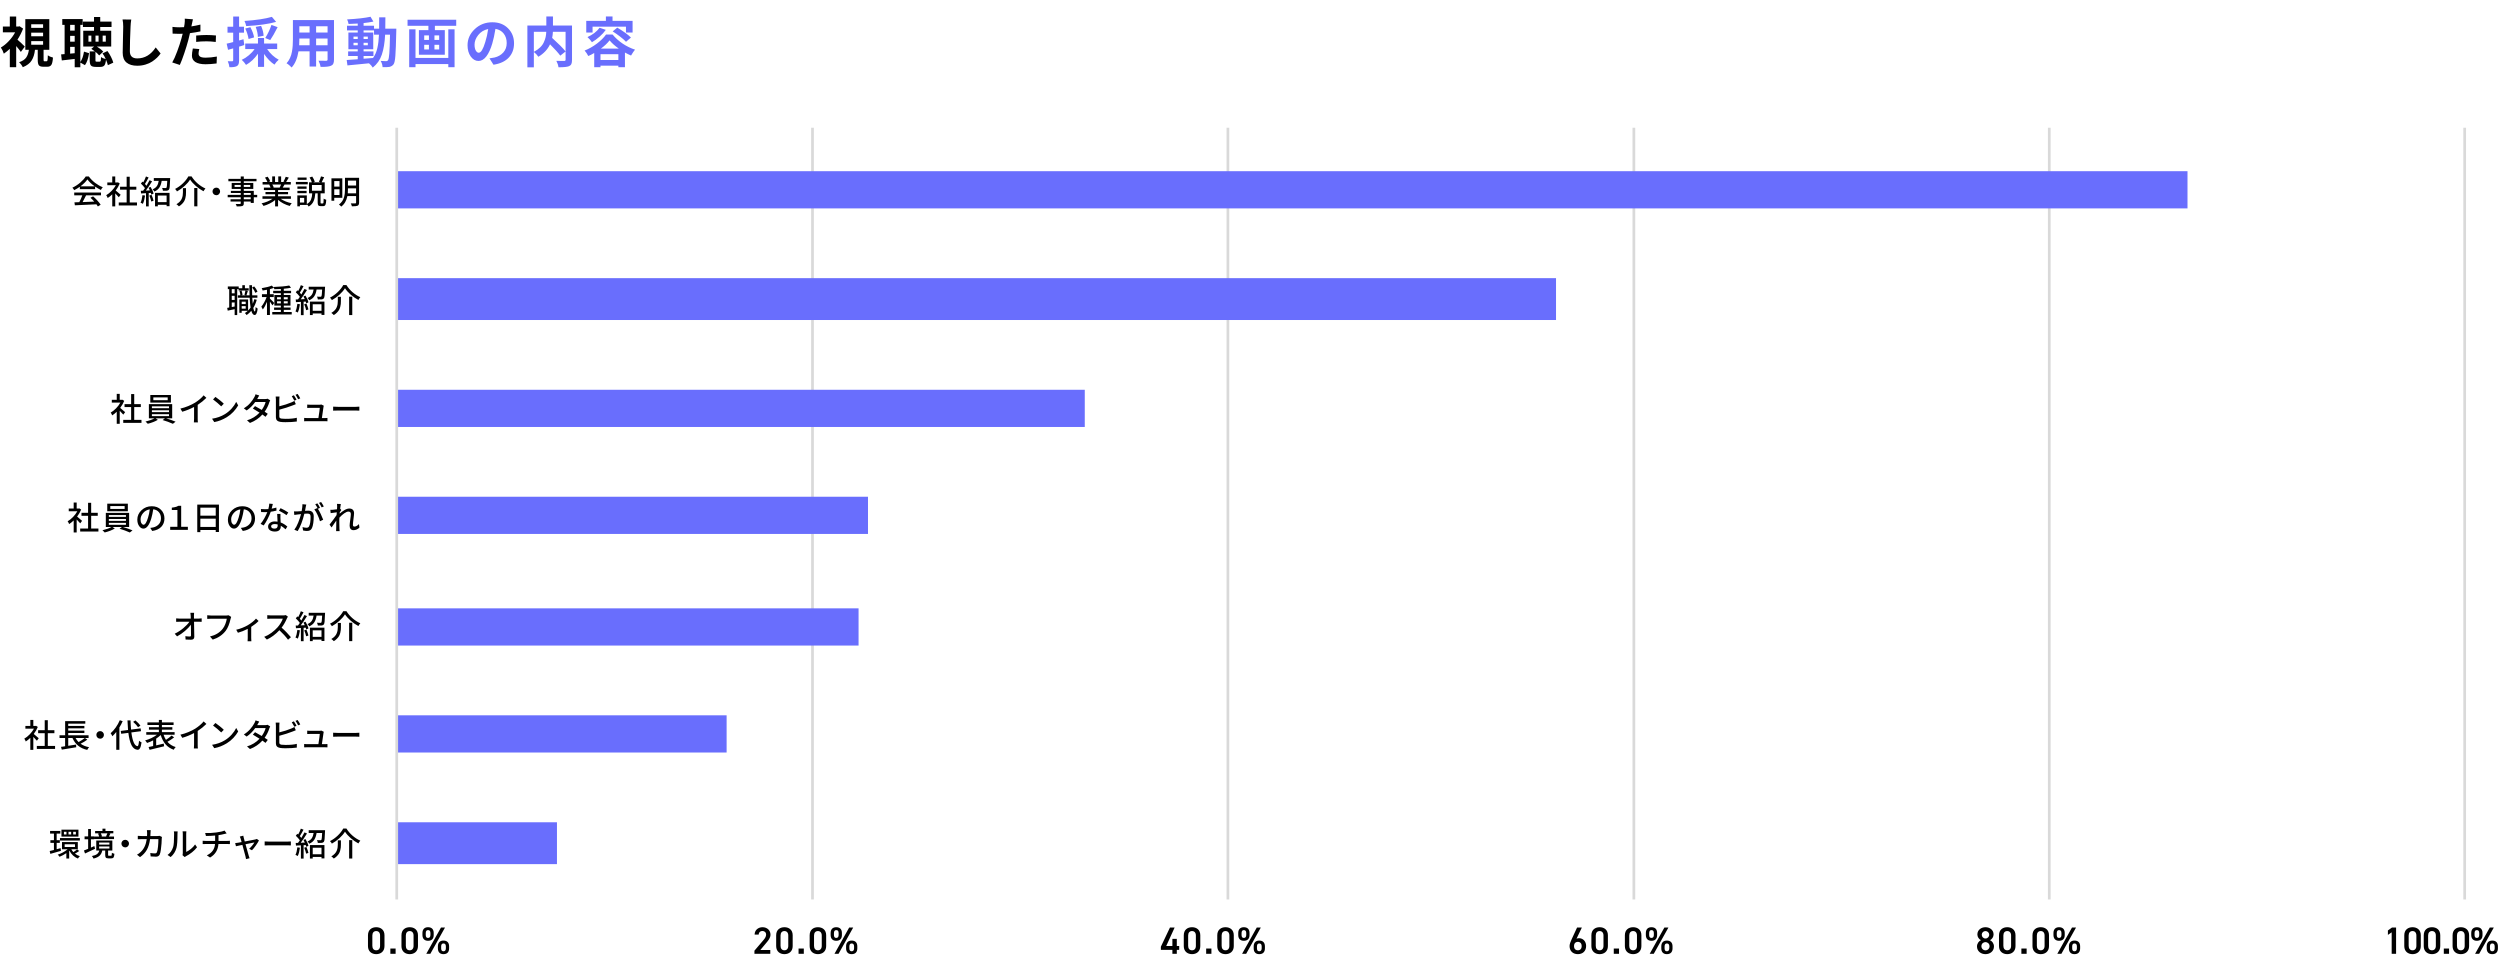
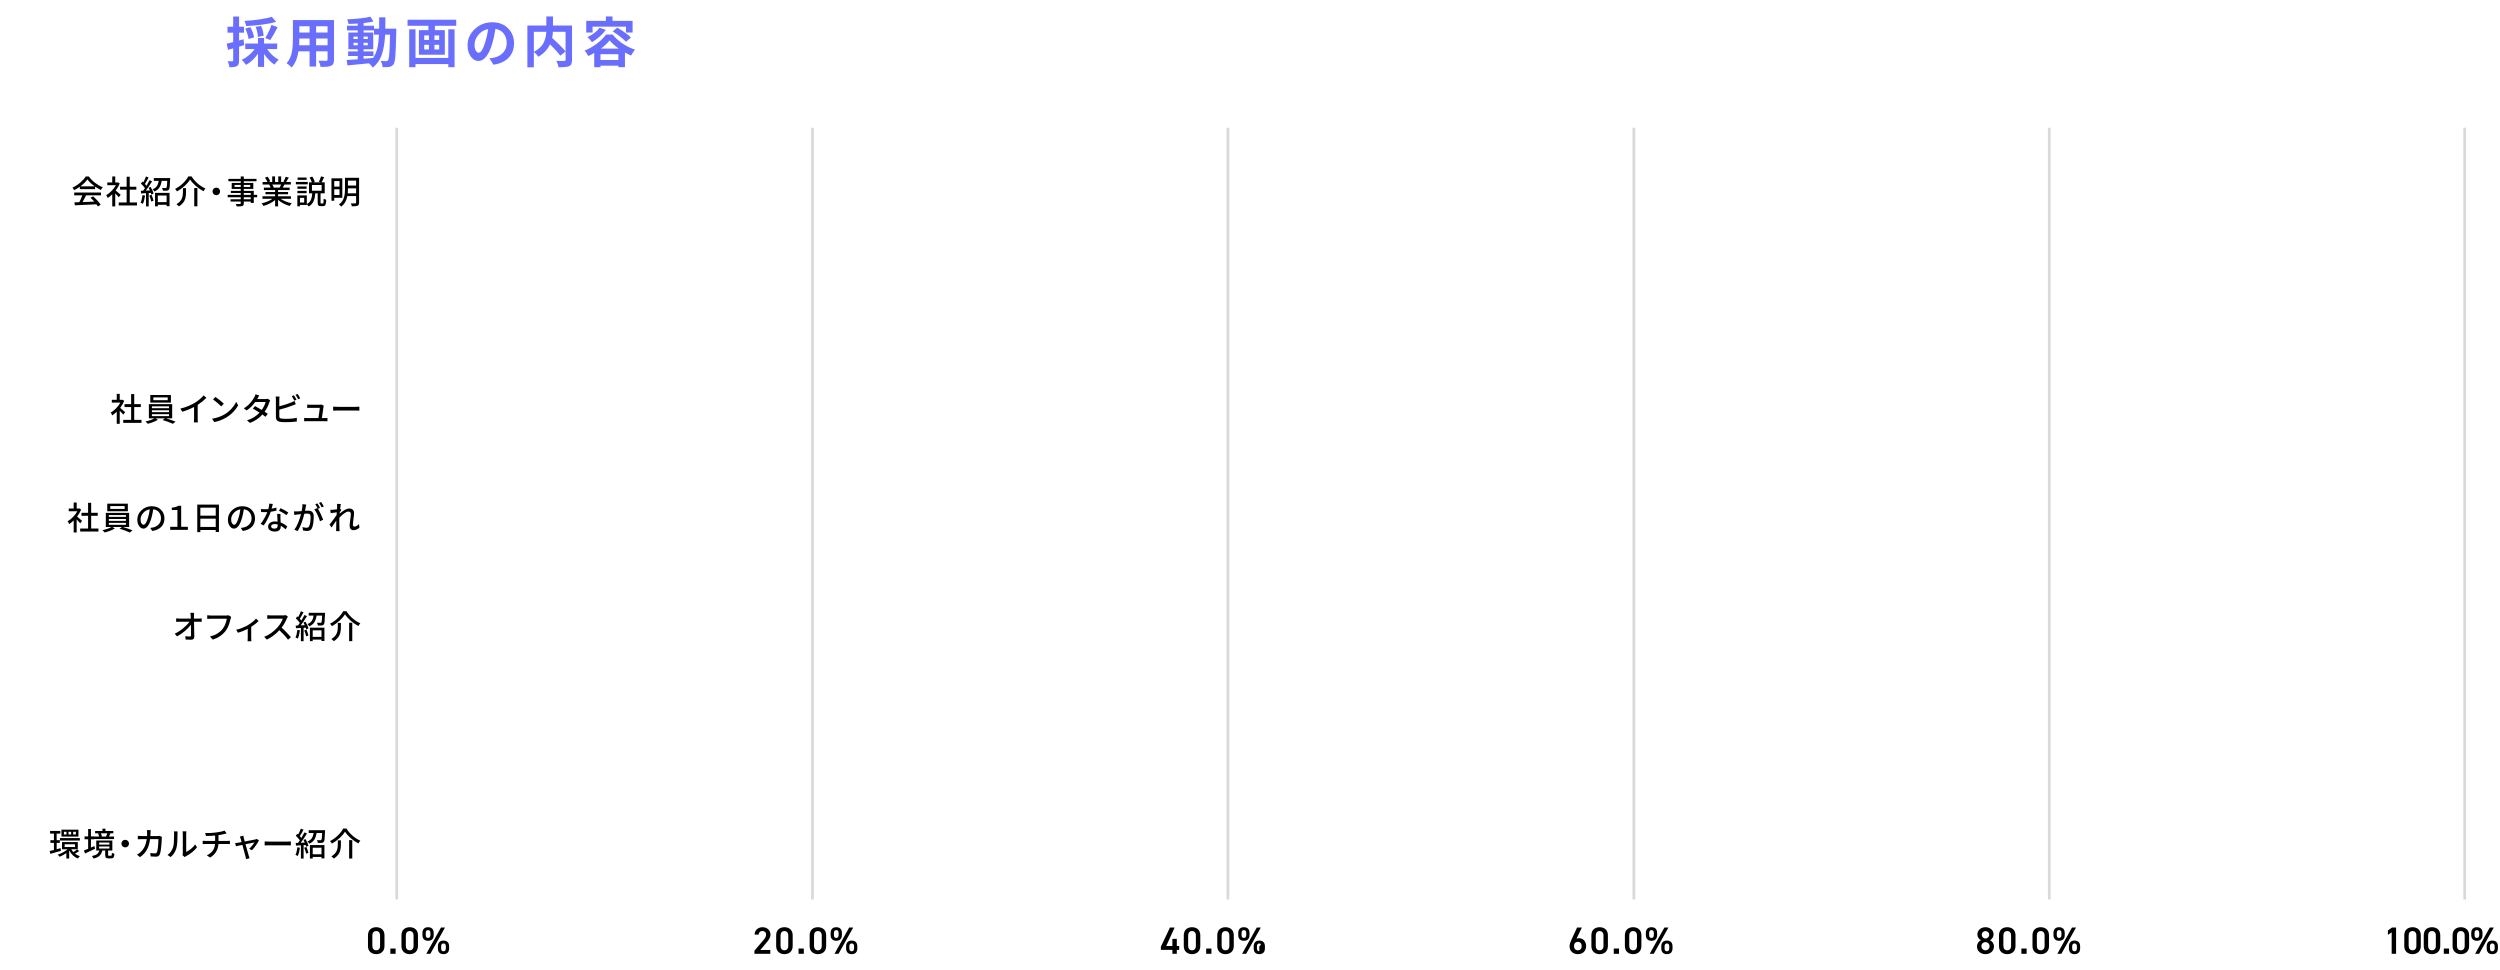
<svg xmlns="http://www.w3.org/2000/svg" width="920" height="357" viewBox="0 0 920 357" fill="none">
  <path d="M299 47V331M451.869 47V331M601.263 47V331M754.131 47V331M907 47V331" stroke="#D9D9D9" stroke-linejoin="round" />
-   <path fill-rule="evenodd" clip-rule="evenodd" d="M146 318H204.963V302.597H146V318ZM146 276.926H267.395V263.235H146V276.926ZM146 237.564H315.953V223.872H146V237.564ZM146 196.49H319.421V182.799H146V196.49ZM146 157.128H399.195V143.436H146V157.128ZM146 117.765H572.616V102.362H146V117.765ZM146 76.691H805V63H146V76.691Z" fill="#696EFD" />
  <path d="M146 331V47" stroke="#D9D9D9" stroke-linejoin="round" />
  <path d="M141.49 348.172C141.49 350.174 140.062 351.126 138.452 351.126C136.842 351.126 135.414 350.174 135.414 348.172V344.182C135.414 342.124 136.842 341.214 138.452 341.214C140.062 341.214 141.49 342.124 141.49 344.168V348.172ZM139.866 344.266C139.866 343.23 139.32 342.628 138.452 342.628C137.57 342.628 137.024 343.23 137.024 344.266V348.074C137.024 349.11 137.57 349.712 138.452 349.712C139.32 349.712 139.866 349.11 139.866 348.074V344.266ZM145.584 349.068V351H143.652V349.068H145.584ZM153.814 348.172C153.814 350.174 152.386 351.126 150.776 351.126C149.166 351.126 147.738 350.174 147.738 348.172V344.182C147.738 342.124 149.166 341.214 150.776 341.214C152.386 341.214 153.814 342.124 153.814 344.168V348.172ZM152.19 344.266C152.19 343.23 151.644 342.628 150.776 342.628C149.894 342.628 149.348 343.23 149.348 344.266V348.074C149.348 349.11 149.894 349.712 150.776 349.712C151.644 349.712 152.19 349.11 152.19 348.074V344.266ZM162.276 341.34H163.76L158.37 351H156.872L162.276 341.34ZM165.272 348.256V348.984C165.272 350.244 164.67 351.126 163.186 351.126C161.87 351.126 161.142 350.342 161.142 348.984V348.256C161.142 346.898 161.898 346.128 163.186 346.128C164.53 346.128 165.272 346.884 165.272 348.256ZM163.2 350.076C163.802 350.076 164.082 349.642 164.082 348.97V348.284C164.082 347.542 163.774 347.192 163.2 347.192C162.64 347.192 162.346 347.556 162.346 348.284V348.97C162.346 349.656 162.57 350.076 163.2 350.076ZM159.602 343.342V344.07C159.602 345.33 159 346.212 157.516 346.212C156.186 346.212 155.458 345.428 155.458 344.07V343.342C155.458 341.984 156.214 341.214 157.516 341.214C158.86 341.214 159.602 341.97 159.602 343.342ZM157.516 345.162C158.132 345.162 158.398 344.728 158.398 344.056V343.37C158.398 342.628 158.104 342.278 157.516 342.278C156.97 342.278 156.676 342.642 156.676 343.37V344.056C156.676 344.742 156.9 345.162 157.516 345.162Z" fill="black" />
  <path d="M283.468 349.6V351H277.63V349.852L280.948 345.96C281.578 345.232 281.928 344.602 281.928 343.93C281.928 343.048 281.27 342.6 280.556 342.6C279.8 342.6 279.226 343.062 279.184 343.93H277.7C277.7 342.292 279.016 341.214 280.612 341.214C282.264 341.214 283.538 342.334 283.538 343.958C283.538 345.176 282.698 346.128 282.082 346.87L279.8 349.6H283.468ZM291.706 348.172C291.706 350.174 290.278 351.126 288.668 351.126C287.058 351.126 285.63 350.174 285.63 348.172V344.182C285.63 342.124 287.058 341.214 288.668 341.214C290.278 341.214 291.706 342.124 291.706 344.168V348.172ZM290.082 344.266C290.082 343.23 289.536 342.628 288.668 342.628C287.786 342.628 287.24 343.23 287.24 344.266V348.074C287.24 349.11 287.786 349.712 288.668 349.712C289.536 349.712 290.082 349.11 290.082 348.074V344.266ZM295.801 349.068V351H293.869V349.068H295.801ZM304.03 348.172C304.03 350.174 302.602 351.126 300.992 351.126C299.382 351.126 297.954 350.174 297.954 348.172V344.182C297.954 342.124 299.382 341.214 300.992 341.214C302.602 341.214 304.03 342.124 304.03 344.168V348.172ZM302.406 344.266C302.406 343.23 301.86 342.628 300.992 342.628C300.11 342.628 299.564 343.23 299.564 344.266V348.074C299.564 349.11 300.11 349.712 300.992 349.712C301.86 349.712 302.406 349.11 302.406 348.074V344.266ZM312.493 341.34H313.977L308.587 351H307.089L312.493 341.34ZM315.489 348.256V348.984C315.489 350.244 314.887 351.126 313.403 351.126C312.087 351.126 311.359 350.342 311.359 348.984V348.256C311.359 346.898 312.115 346.128 313.403 346.128C314.747 346.128 315.489 346.884 315.489 348.256ZM313.417 350.076C314.019 350.076 314.299 349.642 314.299 348.97V348.284C314.299 347.542 313.991 347.192 313.417 347.192C312.857 347.192 312.563 347.556 312.563 348.284V348.97C312.563 349.656 312.787 350.076 313.417 350.076ZM309.819 343.342V344.07C309.819 345.33 309.217 346.212 307.733 346.212C306.403 346.212 305.675 345.428 305.675 344.07V343.342C305.675 341.984 306.431 341.214 307.733 341.214C309.077 341.214 309.819 341.97 309.819 343.342ZM307.733 345.162C308.349 345.162 308.615 344.728 308.615 344.056V343.37C308.615 342.628 308.321 342.278 307.733 342.278C307.187 342.278 306.893 342.642 306.893 343.37V344.056C306.893 344.742 307.117 345.162 307.733 345.162Z" fill="black" />
-   <path d="M430.542 341.34H432.264L429.17 348.13H431.438V345.498H433.062V348.13H433.944V349.544H433.062V351H431.438V349.544H427.196V348.396L430.542 341.34ZM441.706 348.172C441.706 350.174 440.278 351.126 438.668 351.126C437.058 351.126 435.63 350.174 435.63 348.172V344.182C435.63 342.124 437.058 341.214 438.668 341.214C440.278 341.214 441.706 342.124 441.706 344.168V348.172ZM440.082 344.266C440.082 343.23 439.536 342.628 438.668 342.628C437.786 342.628 437.24 343.23 437.24 344.266V348.074C437.24 349.11 437.786 349.712 438.668 349.712C439.536 349.712 440.082 349.11 440.082 348.074V344.266ZM445.801 349.068V351H443.869V349.068H445.801ZM454.03 348.172C454.03 350.174 452.602 351.126 450.992 351.126C449.382 351.126 447.954 350.174 447.954 348.172V344.182C447.954 342.124 449.382 341.214 450.992 341.214C452.602 341.214 454.03 342.124 454.03 344.168V348.172ZM452.406 344.266C452.406 343.23 451.86 342.628 450.992 342.628C450.11 342.628 449.564 343.23 449.564 344.266V348.074C449.564 349.11 450.11 349.712 450.992 349.712C451.86 349.712 452.406 349.11 452.406 348.074V344.266ZM462.493 341.34H463.977L458.587 351H457.089L462.493 341.34ZM465.489 348.256V348.984C465.489 350.244 464.887 351.126 463.403 351.126C462.087 351.126 461.359 350.342 461.359 348.984V348.256C461.359 346.898 462.115 346.128 463.403 346.128C464.747 346.128 465.489 346.884 465.489 348.256ZM463.417 350.076C464.019 350.076 464.299 349.642 464.299 348.97V348.284C464.299 347.542 463.991 347.192 463.417 347.192C462.857 347.192 462.563 347.556 462.563 348.284V348.97C462.563 349.656 462.787 350.076 463.417 350.076ZM459.819 343.342V344.07C459.819 345.33 459.217 346.212 457.733 346.212C456.403 346.212 455.675 345.428 455.675 344.07V343.342C455.675 341.984 456.431 341.214 457.733 341.214C459.077 341.214 459.819 341.97 459.819 343.342ZM457.733 345.162C458.349 345.162 458.615 344.728 458.615 344.056V343.37C458.615 342.628 458.321 342.278 457.733 342.278C457.187 342.278 456.893 342.642 456.893 343.37V344.056C456.893 344.742 457.117 345.162 457.733 345.162Z" fill="black" />
+   <path d="M430.542 341.34H432.264L429.17 348.13H431.438V345.498H433.062V348.13H433.944V349.544H433.062V351H431.438V349.544H427.196V348.396L430.542 341.34ZM441.706 348.172C441.706 350.174 440.278 351.126 438.668 351.126C437.058 351.126 435.63 350.174 435.63 348.172V344.182C435.63 342.124 437.058 341.214 438.668 341.214C440.278 341.214 441.706 342.124 441.706 344.168V348.172ZM440.082 344.266C440.082 343.23 439.536 342.628 438.668 342.628C437.786 342.628 437.24 343.23 437.24 344.266V348.074C437.24 349.11 437.786 349.712 438.668 349.712C439.536 349.712 440.082 349.11 440.082 348.074V344.266ZM445.801 349.068V351H443.869V349.068H445.801ZM454.03 348.172C454.03 350.174 452.602 351.126 450.992 351.126C449.382 351.126 447.954 350.174 447.954 348.172V344.182C447.954 342.124 449.382 341.214 450.992 341.214C452.602 341.214 454.03 342.124 454.03 344.168V348.172ZM452.406 344.266C452.406 343.23 451.86 342.628 450.992 342.628C450.11 342.628 449.564 343.23 449.564 344.266V348.074C449.564 349.11 450.11 349.712 450.992 349.712C451.86 349.712 452.406 349.11 452.406 348.074V344.266ZM462.493 341.34H463.977L458.587 351H457.089L462.493 341.34ZM465.489 348.256V348.984C465.489 350.244 464.887 351.126 463.403 351.126C462.087 351.126 461.359 350.342 461.359 348.984V348.256C461.359 346.898 462.115 346.128 463.403 346.128C464.747 346.128 465.489 346.884 465.489 348.256ZM463.417 350.076V348.284C464.299 347.542 463.991 347.192 463.417 347.192C462.857 347.192 462.563 347.556 462.563 348.284V348.97C462.563 349.656 462.787 350.076 463.417 350.076ZM459.819 343.342V344.07C459.819 345.33 459.217 346.212 457.733 346.212C456.403 346.212 455.675 345.428 455.675 344.07V343.342C455.675 341.984 456.431 341.214 457.733 341.214C459.077 341.214 459.819 341.97 459.819 343.342ZM457.733 345.162C458.349 345.162 458.615 344.728 458.615 344.056V343.37C458.615 342.628 458.321 342.278 457.733 342.278C457.187 342.278 456.893 342.642 456.893 343.37V344.056C456.893 344.742 457.117 345.162 457.733 345.162Z" fill="black" />
  <path d="M582.124 341.34L580.164 345.442C580.444 345.302 580.78 345.26 581.088 345.26C582.6 345.26 583.692 346.478 583.692 348.116C583.692 350.062 582.39 351.126 580.654 351.126C578.932 351.126 577.602 350.076 577.602 348.144C577.602 347.43 577.952 346.562 578.386 345.61L580.36 341.34H582.124ZM579.226 348.158C579.226 349.096 579.758 349.712 580.654 349.712C581.536 349.712 582.068 349.096 582.068 348.158C582.068 347.234 581.536 346.604 580.654 346.604C579.758 346.604 579.226 347.234 579.226 348.158ZM591.706 348.172C591.706 350.174 590.278 351.126 588.668 351.126C587.058 351.126 585.63 350.174 585.63 348.172V344.182C585.63 342.124 587.058 341.214 588.668 341.214C590.278 341.214 591.706 342.124 591.706 344.168V348.172ZM590.082 344.266C590.082 343.23 589.536 342.628 588.668 342.628C587.786 342.628 587.24 343.23 587.24 344.266V348.074C587.24 349.11 587.786 349.712 588.668 349.712C589.536 349.712 590.082 349.11 590.082 348.074V344.266ZM595.801 349.068V351H593.869V349.068H595.801ZM604.03 348.172C604.03 350.174 602.602 351.126 600.992 351.126C599.382 351.126 597.954 350.174 597.954 348.172V344.182C597.954 342.124 599.382 341.214 600.992 341.214C602.602 341.214 604.03 342.124 604.03 344.168V348.172ZM602.406 344.266C602.406 343.23 601.86 342.628 600.992 342.628C600.11 342.628 599.564 343.23 599.564 344.266V348.074C599.564 349.11 600.11 349.712 600.992 349.712C601.86 349.712 602.406 349.11 602.406 348.074V344.266ZM612.493 341.34H613.977L608.587 351H607.089L612.493 341.34ZM615.489 348.256V348.984C615.489 350.244 614.887 351.126 613.403 351.126C612.087 351.126 611.359 350.342 611.359 348.984V348.256C611.359 346.898 612.115 346.128 613.403 346.128C614.747 346.128 615.489 346.884 615.489 348.256ZM613.417 350.076C614.019 350.076 614.299 349.642 614.299 348.97V348.284C614.299 347.542 613.991 347.192 613.417 347.192C612.857 347.192 612.563 347.556 612.563 348.284V348.97C612.563 349.656 612.787 350.076 613.417 350.076ZM609.819 343.342V344.07C609.819 345.33 609.217 346.212 607.733 346.212C606.403 346.212 605.675 345.428 605.675 344.07V343.342C605.675 341.984 606.431 341.214 607.733 341.214C609.077 341.214 609.819 341.97 609.819 343.342ZM607.733 345.162C608.349 345.162 608.615 344.728 608.615 344.056V343.37C608.615 342.628 608.321 342.278 607.733 342.278C607.187 342.278 606.893 342.642 606.893 343.37V344.056C606.893 344.742 607.117 345.162 607.733 345.162Z" fill="black" />
  <path d="M727.532 348.298C727.532 347.206 728.232 346.324 728.988 345.988C728.218 345.596 727.672 344.784 727.672 343.874C727.672 342.208 729.1 341.214 730.654 341.214C732.222 341.214 733.636 342.208 733.636 343.874C733.636 344.784 733.09 345.596 732.32 345.988C733.104 346.324 733.776 347.206 733.776 348.298C733.776 350.062 732.32 351.126 730.654 351.126C728.988 351.126 727.532 350.062 727.532 348.298ZM729.156 348.2C729.156 349.04 729.786 349.726 730.654 349.726C731.494 349.726 732.166 349.04 732.166 348.2C732.166 347.262 731.368 346.688 730.654 346.688C729.912 346.688 729.156 347.262 729.156 348.2ZM729.282 343.986C729.282 344.756 729.884 345.372 730.654 345.372C731.41 345.372 732.026 344.756 732.026 343.986C732.026 343.23 731.41 342.628 730.654 342.628C729.884 342.628 729.282 343.23 729.282 343.986ZM741.706 348.172C741.706 350.174 740.278 351.126 738.668 351.126C737.058 351.126 735.63 350.174 735.63 348.172V344.182C735.63 342.124 737.058 341.214 738.668 341.214C740.278 341.214 741.706 342.124 741.706 344.168V348.172ZM740.082 344.266C740.082 343.23 739.536 342.628 738.668 342.628C737.786 342.628 737.24 343.23 737.24 344.266V348.074C737.24 349.11 737.786 349.712 738.668 349.712C739.536 349.712 740.082 349.11 740.082 348.074V344.266ZM745.801 349.068V351H743.869V349.068H745.801ZM754.03 348.172C754.03 350.174 752.602 351.126 750.992 351.126C749.382 351.126 747.954 350.174 747.954 348.172V344.182C747.954 342.124 749.382 341.214 750.992 341.214C752.602 341.214 754.03 342.124 754.03 344.168V348.172ZM752.406 344.266C752.406 343.23 751.86 342.628 750.992 342.628C750.11 342.628 749.564 343.23 749.564 344.266V348.074C749.564 349.11 750.11 349.712 750.992 349.712C751.86 349.712 752.406 349.11 752.406 348.074V344.266ZM762.493 341.34H763.977L758.587 351H757.089L762.493 341.34ZM765.489 348.256V348.984C765.489 350.244 764.887 351.126 763.403 351.126C762.087 351.126 761.359 350.342 761.359 348.984V348.256C761.359 346.898 762.115 346.128 763.403 346.128C764.747 346.128 765.489 346.884 765.489 348.256ZM763.417 350.076C764.019 350.076 764.299 349.642 764.299 348.97V348.284C764.299 347.542 763.991 347.192 763.417 347.192C762.857 347.192 762.563 347.556 762.563 348.284V348.97C762.563 349.656 762.787 350.076 763.417 350.076ZM759.819 343.342V344.07C759.819 345.33 759.217 346.212 757.733 346.212C756.403 346.212 755.675 345.428 755.675 344.07V343.342C755.675 341.984 756.431 341.214 757.733 341.214C759.077 341.214 759.819 341.97 759.819 343.342ZM757.733 345.162C758.349 345.162 758.615 344.728 758.615 344.056V343.37C758.615 342.628 758.321 342.278 757.733 342.278C757.187 342.278 756.893 342.642 756.893 343.37V344.056C756.893 344.742 757.117 345.162 757.733 345.162Z" fill="black" />
  <path d="M27.92 307.078V306.094H26.936V307.078H27.92ZM26.186 307.078V306.094H25.213V307.078H26.186ZM24.463 307.078V306.094H23.526V307.078H24.463ZM28.869 305.32V307.875H22.612V305.32H28.869ZM22.061 309.328V308.414H29.385V309.328H22.061ZM22.307 312.117L22.424 313.113C21.049 313.52 19.748 313.891 18.522 314.227L18.288 313.172C18.842 313.039 19.362 312.914 19.846 312.797V310.184H18.545V309.199H19.846V306.762H18.428V305.777H22.202V306.762H20.854V309.199H22.014V310.184H20.854V312.516C21.01 312.469 21.252 312.402 21.581 312.316C21.909 312.23 22.151 312.164 22.307 312.117ZM23.795 310.699V311.707H27.592V310.699H23.795ZM28.366 312.586L29.151 313.16C28.666 313.527 28.143 313.848 27.581 314.121C28.143 314.574 28.748 314.891 29.397 315.07C29.17 315.242 28.932 315.535 28.682 315.949C27.323 315.418 26.28 314.453 25.553 313.055L25.459 313.137V315.949H24.416V313.957C23.596 314.52 22.756 314.965 21.897 315.293C21.686 314.957 21.467 314.695 21.241 314.508C22.616 314.062 23.827 313.406 24.873 312.539H22.811V309.891H28.635V312.539H26.256C26.436 312.898 26.682 313.246 26.994 313.582C27.494 313.27 27.952 312.938 28.366 312.586ZM39.513 306.668H37.098C37.317 307.082 37.458 307.445 37.52 307.758L37.145 307.852H39.302L39.032 307.793C39.259 307.316 39.419 306.941 39.513 306.668ZM41.962 307.852V308.766H34.649V307.852H36.477C36.407 307.523 36.274 307.172 36.079 306.797L36.606 306.668H35.001V305.801H37.708V304.957H38.809V305.801H41.704V306.668H40.122L40.638 306.785C40.559 306.926 40.458 307.117 40.333 307.359C40.208 307.602 40.122 307.766 40.075 307.852H41.962ZM34.719 311.355L34.977 312.352C34.446 312.602 33.216 313.18 31.286 314.086L30.887 312.984C31.005 312.945 31.52 312.738 32.434 312.363V308.848H31.122V307.805H32.434V305.074H33.466V307.805H34.638V308.848H33.466V311.906L34.719 311.355ZM36.477 311.496V312.27H40.263V311.496H36.477ZM36.477 310.043V310.805H40.263V310.043H36.477ZM40.075 314.918H40.872C40.981 314.918 41.056 314.855 41.094 314.73C41.134 314.598 41.161 314.289 41.177 313.805C41.356 313.953 41.665 314.082 42.102 314.191C42.056 314.855 41.954 315.301 41.798 315.527C41.641 315.762 41.368 315.879 40.977 315.879H39.911C39.434 315.879 39.114 315.789 38.95 315.609C38.794 315.438 38.716 315.105 38.716 314.613V312.984H37.638C37.481 313.766 37.165 314.391 36.688 314.859C36.219 315.328 35.462 315.695 34.415 315.961C34.274 315.602 34.071 315.289 33.806 315.023C34.704 314.844 35.348 314.594 35.739 314.273C36.138 313.953 36.407 313.523 36.548 312.984H35.423V309.328H41.341V312.984H39.782V314.602C39.782 314.742 39.798 314.832 39.829 314.871C39.86 314.902 39.942 314.918 40.075 314.918ZM45.081 311.426C44.816 311.152 44.683 310.824 44.683 310.441C44.683 310.059 44.816 309.73 45.081 309.457C45.355 309.184 45.687 309.047 46.077 309.047C46.468 309.047 46.796 309.184 47.062 309.457C47.335 309.73 47.472 310.059 47.472 310.441C47.472 310.824 47.335 311.152 47.062 311.426C46.796 311.699 46.468 311.836 46.077 311.836C45.687 311.836 45.355 311.699 45.081 311.426ZM58.759 307.594L59.591 308.004C59.56 308.16 59.537 308.363 59.521 308.613C59.505 309.191 59.478 309.797 59.439 310.43C59.4 311.062 59.322 311.801 59.205 312.645C59.087 313.488 58.951 314.086 58.794 314.438C58.537 314.984 58.072 315.258 57.4 315.258C57.158 315.258 56.505 315.227 55.443 315.164L55.302 313.91C55.998 314.004 56.58 314.051 57.048 314.051C57.384 314.051 57.611 313.914 57.728 313.641C57.916 313.266 58.056 312.574 58.15 311.566C58.244 310.551 58.291 309.629 58.291 308.801H55.22C55.002 310.426 54.599 311.75 54.013 312.773C53.427 313.789 52.599 314.672 51.529 315.422L50.416 314.52C50.908 314.27 51.369 313.934 51.798 313.512C52.986 312.402 53.72 310.832 54.002 308.801H52.173C51.603 308.801 51.115 308.816 50.709 308.848V307.594C51.318 307.641 51.806 307.664 52.173 307.664H54.107C54.13 307.305 54.142 306.926 54.142 306.527C54.142 306.16 54.115 305.812 54.06 305.484H55.455C55.431 305.766 55.412 306.102 55.396 306.492C55.388 306.781 55.369 307.172 55.337 307.664H57.927C58.169 307.664 58.447 307.641 58.759 307.594ZM62.805 315.398L61.656 314.625C62.633 313.938 63.32 312.965 63.719 311.707C63.953 310.996 64.07 309.402 64.07 306.926C64.07 306.527 64.039 306.203 63.977 305.953H65.371C65.332 306.266 65.312 306.586 65.312 306.914C65.312 309.414 65.188 311.121 64.938 312.035C64.57 313.379 63.859 314.5 62.805 315.398ZM67.973 315.398L67.176 314.73C67.238 314.465 67.269 314.215 67.269 313.98V306.879C67.269 306.73 67.262 306.582 67.246 306.434C67.238 306.285 67.227 306.168 67.211 306.082C67.195 305.988 67.188 305.934 67.188 305.918H68.582C68.543 306.152 68.523 306.473 68.523 306.879V313.512C69.086 313.254 69.668 312.883 70.269 312.398C70.879 311.906 71.387 311.359 71.793 310.758L72.508 311.789C72.023 312.438 71.406 313.059 70.656 313.652C69.906 314.246 69.164 314.727 68.43 315.094C68.359 315.125 68.207 315.227 67.973 315.398ZM80.409 309.457H83.596C83.909 309.457 84.245 309.441 84.604 309.41V310.629C84.315 310.605 83.987 310.594 83.62 310.594H80.385C80.229 312.805 79.202 314.465 77.303 315.574L76.108 314.766C77.045 314.32 77.76 313.762 78.252 313.09C78.752 312.41 79.045 311.578 79.131 310.594H75.674C75.252 310.594 74.889 310.605 74.584 310.629V309.398C74.912 309.438 75.272 309.457 75.662 309.457H79.166V307.477C78.237 307.57 77.112 307.625 75.791 307.641L75.498 306.539C76.944 306.594 78.299 306.531 79.565 306.352C80.987 306.164 82.006 305.93 82.623 305.648L83.409 306.691C83.291 306.723 83.143 306.762 82.963 306.809C82.784 306.848 82.67 306.875 82.623 306.891C81.873 307.086 81.135 307.234 80.409 307.336V309.457ZM92.727 312.891L91.684 312.363C92.02 312.066 92.38 311.688 92.763 311.227C93.145 310.758 93.43 310.355 93.618 310.02C91.602 310.418 90.513 310.637 90.348 310.676C91.083 313.316 91.481 314.738 91.544 314.941C91.614 315.199 91.712 315.496 91.837 315.832L90.536 316.148C90.497 315.797 90.434 315.48 90.348 315.199C90.192 314.645 89.809 313.219 89.2 310.922C88.88 310.984 88.552 311.051 88.216 311.121C87.888 311.191 87.587 311.258 87.313 311.32C87.04 311.375 86.88 311.406 86.833 311.414L86.54 310.266C86.688 310.258 87.04 310.211 87.594 310.125C87.665 310.117 88.102 310.039 88.907 309.891C88.868 309.727 88.825 309.562 88.778 309.398C88.731 309.227 88.684 309.066 88.638 308.918C88.598 308.762 88.571 308.66 88.555 308.613C88.477 308.34 88.376 308.086 88.251 307.852L89.528 307.535C89.536 307.574 89.598 307.852 89.716 308.367L90.067 309.668C90.497 309.582 91.024 309.48 91.649 309.363C92.282 309.246 92.802 309.148 93.208 309.07C93.614 308.984 93.88 308.93 94.005 308.906C94.216 308.859 94.388 308.801 94.52 308.73L95.294 309.281C95.044 309.797 94.657 310.422 94.134 311.156C93.618 311.891 93.149 312.469 92.727 312.891ZM97.394 311.121V309.645C97.909 309.691 98.503 309.715 99.175 309.715H105.691C106.003 309.715 106.452 309.691 107.038 309.645V311.121C106.32 311.09 105.874 311.074 105.702 311.074H99.175C98.519 311.074 97.925 311.09 97.394 311.121ZM109.431 311.801L110.38 311.965C110.209 313.254 109.939 314.273 109.572 315.023C109.369 314.875 109.088 314.734 108.728 314.602C109.056 313.953 109.291 313.02 109.431 311.801ZM111.951 311.965L112.759 311.695C113.111 312.484 113.361 313.211 113.509 313.875L112.666 314.156C112.525 313.461 112.287 312.73 111.951 311.965ZM111.67 309.094L112.42 308.789C112.998 309.727 113.361 310.555 113.509 311.273L112.701 311.625C112.677 311.516 112.611 311.301 112.502 310.98L111.728 311.027V315.961H110.732V311.086C109.99 311.125 109.384 311.16 108.916 311.191L108.822 310.207L109.666 310.184C110.095 309.59 110.322 309.273 110.345 309.234C109.963 308.688 109.466 308.129 108.857 307.559L109.396 306.832C109.529 306.934 109.638 307.023 109.724 307.102C110.154 306.352 110.482 305.629 110.709 304.934L111.693 305.32C111.162 306.336 110.709 307.129 110.334 307.699C110.552 307.934 110.744 308.156 110.908 308.367C111.298 307.734 111.677 307.051 112.045 306.316L112.97 306.727C112.111 308.125 111.341 309.262 110.662 310.137C111.146 310.121 111.646 310.098 112.162 310.066C112.06 309.832 111.896 309.508 111.67 309.094ZM118.314 311.965H115.08V314.379H118.314V311.965ZM114.048 315.938V310.98H119.392V315.891H118.314V315.363H115.08V315.938H114.048ZM113.603 305.52H119.627C119.619 305.715 119.611 305.859 119.603 305.953C119.556 307.281 119.505 308.215 119.451 308.754C119.396 309.285 119.298 309.637 119.158 309.809C118.986 310.02 118.716 310.145 118.349 310.184C118.06 310.215 117.595 310.219 116.955 310.195C116.923 309.812 116.814 309.469 116.627 309.164C116.97 309.195 117.38 309.211 117.857 309.211C118.052 309.211 118.181 309.172 118.244 309.094C118.392 308.922 118.494 308.074 118.548 306.551H116.498C116.365 307.496 116.099 308.293 115.701 308.941C115.31 309.59 114.681 310.109 113.814 310.5C113.642 310.156 113.423 309.879 113.158 309.668C113.892 309.363 114.423 308.957 114.752 308.449C115.08 307.934 115.298 307.301 115.408 306.551H113.603V305.52ZM126.953 306.059C126.484 306.84 125.812 307.629 124.938 308.426C124.062 309.223 123.125 309.898 122.125 310.453C121.992 310.164 121.762 309.855 121.434 309.527C122.457 309.012 123.414 308.328 124.305 307.477C125.195 306.617 125.863 305.762 126.309 304.91H127.492C128.094 305.887 128.852 306.77 129.766 307.559C130.688 308.348 131.633 308.949 132.602 309.363C132.328 309.668 132.09 310.008 131.887 310.383C130.918 309.875 129.98 309.227 129.074 308.438C128.168 307.648 127.461 306.855 126.953 306.059ZM128.477 309.176H129.637V315.938H128.477V309.176ZM124.316 309.234H125.453V310.816C125.453 311.207 125.438 311.559 125.406 311.871C125.383 312.184 125.316 312.539 125.207 312.938C125.105 313.336 124.965 313.699 124.785 314.027C124.605 314.348 124.348 314.68 124.012 315.023C123.684 315.367 123.293 315.676 122.84 315.949C122.738 315.824 122.594 315.68 122.406 315.516C122.227 315.352 122.066 315.23 121.926 315.152C122.441 314.848 122.867 314.516 123.203 314.156C123.539 313.797 123.781 313.418 123.93 313.02C124.086 312.613 124.188 312.246 124.234 311.918C124.289 311.59 124.316 311.215 124.316 310.793V309.234Z" fill="black" />
-   <path d="M14.254 271.672L13.574 272.586C13.293 272.234 12.855 271.762 12.262 271.168V275.949H11.16V271.52C10.629 272.043 10.07 272.492 9.484 272.867C9.344 272.469 9.16 272.125 8.934 271.836C9.621 271.438 10.285 270.91 10.926 270.254C11.566 269.598 12.09 268.898 12.496 268.156H9.344V267.137H11.16V264.934H12.262V267.137H13.094L13.281 267.102L13.914 267.523C13.578 268.367 13.082 269.227 12.426 270.102C13.098 270.648 13.707 271.172 14.254 271.672ZM17.594 274.508H20.266V275.609H13.551V274.508H16.457V269.809H14.031V268.719H16.457V265.027H17.594V268.719H20.02V269.809H17.594V274.508ZM31.213 271.578H27.803C28.116 272.156 28.487 272.66 28.916 273.09C29.909 272.535 30.674 272.031 31.213 271.578ZM31.237 271.578L32.139 272.188C31.436 272.711 30.608 273.215 29.655 273.699C30.545 274.324 31.596 274.75 32.807 274.977C32.534 275.211 32.299 275.543 32.104 275.973C30.768 275.668 29.655 275.152 28.764 274.426C27.873 273.699 27.174 272.75 26.666 271.578H25.108V274.449L27.991 274.004L28.061 274.988C26.28 275.301 24.502 275.594 22.729 275.867L22.459 274.848C22.498 274.84 22.998 274.766 23.959 274.625V271.578H21.909V270.582H23.971V265.379H31.389V266.316H25.108V267.137H31.049V268.027H25.108V268.859H31.049V269.738H25.108V270.582H32.596V271.578H31.237ZM35.856 271.426C35.591 271.152 35.458 270.824 35.458 270.441C35.458 270.059 35.591 269.73 35.856 269.457C36.13 269.184 36.462 269.047 36.852 269.047C37.243 269.047 37.571 269.184 37.837 269.457C38.11 269.73 38.247 270.059 38.247 270.441C38.247 270.824 38.11 271.152 37.837 271.426C37.571 271.699 37.243 271.836 36.852 271.836C36.462 271.836 36.13 271.699 35.856 271.426ZM51.679 267.031L50.8 267.617C50.441 267.047 49.839 266.387 48.995 265.637L49.827 265.109C50.624 265.773 51.241 266.414 51.679 267.031ZM44.085 265.039L45.14 265.391C44.804 266.188 44.402 266.961 43.933 267.711V275.926H42.784V269.363C42.316 269.965 41.835 270.488 41.343 270.934C41.218 270.598 41.007 270.227 40.71 269.82C41.374 269.258 42.003 268.555 42.597 267.711C43.198 266.859 43.694 265.969 44.085 265.039ZM51.89 269.082L48.339 269.539C48.769 272.789 49.515 274.473 50.577 274.59C50.726 274.598 50.847 274.438 50.941 274.109C51.034 273.781 51.109 273.273 51.163 272.586C51.265 272.688 51.413 272.805 51.609 272.938C51.812 273.062 51.972 273.148 52.089 273.195C52.019 273.719 51.933 274.168 51.831 274.543C51.73 274.91 51.612 275.191 51.48 275.387C51.355 275.59 51.222 275.73 51.081 275.809C50.941 275.895 50.788 275.934 50.624 275.926C49.671 275.848 48.929 275.281 48.398 274.227C47.866 273.164 47.48 271.652 47.237 269.691L44.601 270.031L44.437 268.977L47.12 268.637C47.027 267.543 46.956 266.367 46.909 265.109H48.034C48.066 266.273 48.132 267.398 48.234 268.484L51.749 268.039L51.89 269.082ZM63.166 270.676L64.068 271.367C63.326 271.953 62.505 272.492 61.607 272.984C62.404 273.906 63.419 274.551 64.654 274.918C64.326 275.246 64.088 275.578 63.939 275.914C62.712 275.484 61.712 274.82 60.939 273.922C60.166 273.016 59.568 271.871 59.146 270.488C58.685 270.934 58.127 271.375 57.47 271.812V274.297C57.783 274.227 58.252 274.117 58.877 273.969C59.502 273.82 59.962 273.711 60.259 273.641L60.388 274.637C59.06 274.98 57.279 275.414 55.044 275.938L54.681 274.906C54.853 274.875 55.127 274.816 55.502 274.73C55.884 274.645 56.169 274.582 56.357 274.543V272.457C55.623 272.855 54.877 273.172 54.119 273.406C53.97 273.141 53.732 272.832 53.404 272.48C54.169 272.27 54.943 271.98 55.724 271.613C56.505 271.238 57.181 270.828 57.752 270.383H53.826V269.422H58.466V268.52H54.81V267.605H58.466V266.797H54.259V265.836H58.466V264.934H59.58V265.836H63.88V266.797H59.58V267.605H63.423V268.52H59.58V269.422H64.255V270.383H60.189C60.423 271.094 60.716 271.723 61.068 272.27C61.865 271.754 62.564 271.223 63.166 270.676ZM72.754 268.988V274.027C72.754 274.723 72.781 275.195 72.836 275.445H71.348C71.394 275.086 71.418 274.613 71.418 274.027V269.762C69.981 270.52 68.531 271.105 67.07 271.52L66.391 270.359C67.367 270.133 68.336 269.82 69.297 269.422C70.258 269.023 71.094 268.605 71.805 268.168C72.422 267.777 73.016 267.34 73.586 266.855C74.156 266.371 74.606 265.914 74.934 265.484L75.953 266.41C75.008 267.355 73.941 268.215 72.754 268.988ZM78.405 266.996L79.284 266.059C79.721 266.348 80.26 266.754 80.901 267.277C81.541 267.793 82.026 268.223 82.354 268.566L81.405 269.539C81.069 269.195 80.588 268.758 79.963 268.227C79.346 267.695 78.827 267.285 78.405 266.996ZM78.85 275.328L78.041 274.086C79.799 273.82 81.373 273.262 82.764 272.41C83.686 271.848 84.514 271.156 85.248 270.336C85.983 269.516 86.541 268.699 86.924 267.887L87.651 269.188C87.19 270 86.596 270.793 85.87 271.566C85.151 272.332 84.342 272.988 83.444 273.535C81.959 274.441 80.428 275.039 78.85 275.328ZM98.458 266.715L99.43 267.324C99.29 267.582 99.18 267.828 99.102 268.062C98.743 269.25 98.173 270.398 97.391 271.508C97.813 271.781 98.196 272.039 98.54 272.281L97.708 273.383C97.403 273.141 97.02 272.859 96.559 272.539C95.356 273.898 93.833 274.934 91.989 275.645L90.899 274.684C92.719 274.137 94.259 273.191 95.516 271.848C94.587 271.246 93.766 270.746 93.055 270.348L93.852 269.445C94.555 269.812 95.38 270.281 96.325 270.852C97.044 269.812 97.516 268.84 97.743 267.934H93.923C92.985 269.223 91.934 270.262 90.77 271.051L89.739 270.277C90.669 269.699 91.45 269.043 92.083 268.309C92.723 267.574 93.223 266.863 93.583 266.176C93.786 265.863 93.934 265.504 94.028 265.098L95.399 265.531C95.102 266.016 94.899 266.367 94.79 266.586L94.649 266.855H97.555C97.899 266.855 98.2 266.809 98.458 266.715ZM109.124 267.102L108.339 267.441C107.894 266.613 107.573 266.062 107.378 265.789L108.152 265.461C108.503 265.961 108.827 266.508 109.124 267.102ZM102.784 270.77V273.207C102.784 273.48 102.843 273.676 102.96 273.793C103.085 273.902 103.296 273.988 103.593 274.051C103.929 274.105 104.429 274.133 105.093 274.133C106.882 274.133 108.261 274 109.23 273.734V275.117C108.066 275.281 106.663 275.363 105.023 275.363C104.241 275.363 103.585 275.32 103.054 275.234C102.038 275.055 101.53 274.5 101.53 273.57V266.996C101.53 266.574 101.503 266.215 101.448 265.918H102.855C102.808 266.238 102.784 266.598 102.784 266.996V269.516C104.495 269.094 105.956 268.625 107.167 268.109C107.581 267.953 107.968 267.758 108.327 267.523L108.855 268.73C108.769 268.762 108.573 268.844 108.269 268.977C107.964 269.102 107.738 269.188 107.589 269.234C106.277 269.758 104.675 270.27 102.784 270.77ZM108.749 265.285L109.511 264.957C109.917 265.527 110.245 266.07 110.495 266.586L109.722 266.926C109.37 266.215 109.046 265.668 108.749 265.285ZM118.455 273.852H119.463C119.783 273.852 120.13 273.836 120.505 273.805V275.023C120.209 275.008 119.869 275 119.486 275H113.017C112.838 275 112.474 275.008 111.927 275.023V273.793C112.279 273.832 112.642 273.852 113.017 273.852H117.166C117.478 271.898 117.65 270.645 117.681 270.09H114.119C114.064 270.09 113.709 270.102 113.052 270.125V268.883C113.388 268.922 113.74 268.941 114.107 268.941H117.517C117.869 268.941 118.107 268.91 118.232 268.848L119.146 269.293C119.123 269.379 119.091 269.52 119.052 269.715C119.013 270.02 118.814 271.398 118.455 273.852ZM122.594 271.121V269.645C123.109 269.691 123.703 269.715 124.375 269.715H130.891C131.203 269.715 131.652 269.691 132.238 269.645V271.121C131.52 271.09 131.074 271.074 130.902 271.074H124.375C123.719 271.074 123.125 271.09 122.594 271.121Z" fill="black" />
  <path d="M71.383 227.641H73.094C73.445 227.641 73.82 227.613 74.219 227.559V228.824C73.781 228.809 73.43 228.801 73.164 228.801H71.406C71.461 231.637 71.492 233.484 71.5 234.344C71.5 235.062 71.098 235.422 70.293 235.422C69.809 235.422 69.144 235.398 68.301 235.352L68.207 234.109C68.785 234.195 69.332 234.238 69.848 234.238C70.012 234.238 70.125 234.203 70.188 234.133C70.258 234.055 70.293 233.934 70.293 233.77C70.293 232.645 70.281 231.355 70.258 229.902C69.719 230.637 68.981 231.406 68.043 232.211C67.106 233.008 66.144 233.668 65.16 234.191L64.293 233.207C65.434 232.66 66.492 231.977 67.469 231.156C68.453 230.336 69.199 229.551 69.707 228.801H66.039C65.625 228.801 65.219 228.812 64.82 228.836V227.559C65.219 227.613 65.617 227.641 66.016 227.641H70.211C70.203 227.258 70.191 226.914 70.176 226.609C70.16 226.227 70.121 225.859 70.059 225.508H71.43C71.383 225.891 71.363 226.258 71.371 226.609L71.383 227.641ZM84.147 226.422L85.073 227.02C85.026 227.121 84.956 227.352 84.862 227.711C84.432 229.641 83.834 231.109 83.069 232.117C81.881 233.664 80.287 234.75 78.287 235.375L77.268 234.238C79.307 233.738 80.87 232.789 81.956 231.391C82.346 230.898 82.67 230.312 82.928 229.633C83.194 228.945 83.37 228.301 83.456 227.699H77.561C77.202 227.699 76.768 227.719 76.26 227.758V226.41C76.713 226.473 77.147 226.504 77.561 226.504H83.385C83.682 226.504 83.936 226.477 84.147 226.422ZM94.204 227.641L95.153 228.52C94.528 229.207 93.626 229.93 92.446 230.688V234.836C92.446 235.438 92.466 235.82 92.505 235.984H91.11C91.149 235.656 91.169 235.273 91.169 234.836V231.426C89.911 232.066 88.708 232.543 87.559 232.855L86.927 231.742C87.645 231.586 88.388 231.355 89.153 231.051C89.927 230.738 90.583 230.426 91.122 230.113C91.731 229.762 92.325 229.355 92.903 228.895C93.481 228.434 93.915 228.016 94.204 227.641ZM105.163 226.352L105.948 226.926C105.792 227.145 105.675 227.352 105.597 227.547C105.027 228.883 104.37 230.023 103.628 230.969C104.214 231.469 104.831 232.059 105.48 232.738C106.136 233.41 106.663 233.992 107.062 234.484L105.995 235.422C105.167 234.289 104.109 233.121 102.82 231.918C101.366 233.465 99.827 234.613 98.202 235.363L97.23 234.355C98.152 234.004 99.042 233.512 99.902 232.879C100.769 232.238 101.523 231.559 102.163 230.84C102.577 230.379 102.96 229.852 103.312 229.258C103.671 228.664 103.925 228.133 104.073 227.664H99.667C99.542 227.664 99.105 227.688 98.355 227.734V226.387C98.722 226.441 99.159 226.469 99.667 226.469H104.12C104.597 226.469 104.945 226.43 105.163 226.352ZM109.431 231.801L110.38 231.965C110.209 233.254 109.939 234.273 109.572 235.023C109.369 234.875 109.088 234.734 108.728 234.602C109.056 233.953 109.291 233.02 109.431 231.801ZM111.951 231.965L112.759 231.695C113.111 232.484 113.361 233.211 113.509 233.875L112.666 234.156C112.525 233.461 112.287 232.73 111.951 231.965ZM111.67 229.094L112.42 228.789C112.998 229.727 113.361 230.555 113.509 231.273L112.701 231.625C112.677 231.516 112.611 231.301 112.502 230.98L111.728 231.027V235.961H110.732V231.086C109.99 231.125 109.384 231.16 108.916 231.191L108.822 230.207L109.666 230.184C110.095 229.59 110.322 229.273 110.345 229.234C109.963 228.688 109.466 228.129 108.857 227.559L109.396 226.832C109.529 226.934 109.638 227.023 109.724 227.102C110.154 226.352 110.482 225.629 110.709 224.934L111.693 225.32C111.162 226.336 110.709 227.129 110.334 227.699C110.552 227.934 110.744 228.156 110.908 228.367C111.298 227.734 111.677 227.051 112.045 226.316L112.97 226.727C112.111 228.125 111.341 229.262 110.662 230.137C111.146 230.121 111.646 230.098 112.162 230.066C112.06 229.832 111.896 229.508 111.67 229.094ZM118.314 231.965H115.08V234.379H118.314V231.965ZM114.048 235.938V230.98H119.392V235.891H118.314V235.363H115.08V235.938H114.048ZM113.603 225.52H119.627C119.619 225.715 119.611 225.859 119.603 225.953C119.556 227.281 119.505 228.215 119.451 228.754C119.396 229.285 119.298 229.637 119.158 229.809C118.986 230.02 118.716 230.145 118.349 230.184C118.06 230.215 117.595 230.219 116.955 230.195C116.923 229.812 116.814 229.469 116.627 229.164C116.97 229.195 117.38 229.211 117.857 229.211C118.052 229.211 118.181 229.172 118.244 229.094C118.392 228.922 118.494 228.074 118.548 226.551H116.498C116.365 227.496 116.099 228.293 115.701 228.941C115.31 229.59 114.681 230.109 113.814 230.5C113.642 230.156 113.423 229.879 113.158 229.668C113.892 229.363 114.423 228.957 114.752 228.449C115.08 227.934 115.298 227.301 115.408 226.551H113.603V225.52ZM126.953 226.059C126.484 226.84 125.812 227.629 124.938 228.426C124.062 229.223 123.125 229.898 122.125 230.453C121.992 230.164 121.762 229.855 121.434 229.527C122.457 229.012 123.414 228.328 124.305 227.477C125.195 226.617 125.863 225.762 126.309 224.91H127.492C128.094 225.887 128.852 226.77 129.766 227.559C130.688 228.348 131.633 228.949 132.602 229.363C132.328 229.668 132.09 230.008 131.887 230.383C130.918 229.875 129.98 229.227 129.074 228.438C128.168 227.648 127.461 226.855 126.953 226.059ZM128.477 229.176H129.637V235.938H128.477V229.176ZM124.316 229.234H125.453V230.816C125.453 231.207 125.438 231.559 125.406 231.871C125.383 232.184 125.316 232.539 125.207 232.938C125.105 233.336 124.965 233.699 124.785 234.027C124.605 234.348 124.348 234.68 124.012 235.023C123.684 235.367 123.293 235.676 122.84 235.949C122.738 235.824 122.594 235.68 122.406 235.516C122.227 235.352 122.066 235.23 121.926 235.152C122.441 234.848 122.867 234.516 123.203 234.156C123.539 233.797 123.781 233.418 123.93 233.02C124.086 232.613 124.188 232.246 124.234 231.918C124.289 231.59 124.316 231.215 124.316 230.793V229.234Z" fill="black" />
  <path d="M30.208 191.672L29.528 192.586C29.247 192.234 28.809 191.762 28.216 191.168V195.949H27.114V191.52C26.583 192.043 26.024 192.492 25.438 192.867C25.298 192.469 25.114 192.125 24.887 191.836C25.575 191.438 26.239 190.91 26.88 190.254C27.52 189.598 28.044 188.898 28.45 188.156H25.298V187.137H27.114V184.934H28.216V187.137H29.048L29.235 187.102L29.868 187.523C29.532 188.367 29.036 189.227 28.38 190.102C29.052 190.648 29.661 191.172 30.208 191.672ZM33.548 194.508H36.219V195.609H29.505V194.508H32.411V189.809H29.985V188.719H32.411V185.027H33.548V188.719H35.973V189.809H33.548V194.508ZM45.866 187.277V186.234H40.581V187.277H45.866ZM47.05 185.355V188.156H39.468V185.355H47.05ZM40.054 192.422V193.125H46.347V192.422H40.054ZM40.054 190.98V191.672H46.347V190.98H40.054ZM40.054 189.539V190.219H46.347V189.539H40.054ZM47.519 193.934H45.222C46.581 194.332 47.761 194.746 48.761 195.176L47.777 195.961C46.581 195.422 45.323 194.961 44.003 194.578L44.87 193.934H41.402L42.245 194.496C41.237 195.098 39.999 195.582 38.531 195.949C38.187 195.566 37.906 195.297 37.687 195.141C39.093 194.805 40.206 194.402 41.027 193.934H38.941V188.73H47.519V193.934ZM52.83 193.102C53.408 193.102 53.955 192.234 54.47 190.5C54.775 189.555 54.99 188.535 55.115 187.441C54.107 187.605 53.291 188.062 52.666 188.812C52.041 189.555 51.728 190.32 51.728 191.109C51.728 191.742 51.841 192.234 52.068 192.586C52.302 192.93 52.556 193.102 52.83 193.102ZM56.017 195.398L55.302 194.273C55.646 194.242 56.002 194.184 56.369 194.098C57.197 193.91 57.88 193.527 58.419 192.949C58.966 192.371 59.24 191.629 59.24 190.723C59.24 189.84 58.986 189.098 58.478 188.496C57.978 187.887 57.283 187.527 56.392 187.418C56.197 188.691 55.959 189.805 55.677 190.758C55.318 191.984 54.892 192.922 54.4 193.57C53.908 194.211 53.369 194.531 52.783 194.531C52.173 194.531 51.646 194.219 51.201 193.594C50.755 192.969 50.533 192.176 50.533 191.215C50.533 189.887 51.048 188.734 52.08 187.758C53.119 186.781 54.377 186.293 55.853 186.293C57.252 186.293 58.377 186.723 59.228 187.582C60.087 188.434 60.517 189.5 60.517 190.781C60.517 192.031 60.127 193.062 59.345 193.875C58.564 194.688 57.455 195.195 56.017 195.398ZM62.629 195V193.863H65.289V187.688H63.227V186.82C63.68 186.75 64.008 186.695 64.211 186.656C64.422 186.617 64.664 186.555 64.938 186.469C65.219 186.375 65.453 186.266 65.641 186.141H66.672V193.863H69.133V195H62.629ZM73.729 193.91H79.389V190.863H73.729V193.91ZM79.389 186.832H73.729V189.762H79.389V186.832ZM72.592 185.695H80.573V195.773H79.389V195.035H73.729V195.82H72.592V185.695ZM86.165 193.102C86.743 193.102 87.29 192.234 87.805 190.5C88.11 189.555 88.325 188.535 88.45 187.441C87.442 187.605 86.626 188.062 86.001 188.812C85.376 189.555 85.063 190.32 85.063 191.109C85.063 191.742 85.177 192.234 85.403 192.586C85.638 192.93 85.891 193.102 86.165 193.102ZM89.352 195.398L88.638 194.273C88.981 194.242 89.337 194.184 89.704 194.098C90.532 193.91 91.216 193.527 91.755 192.949C92.302 192.371 92.575 191.629 92.575 190.723C92.575 189.84 92.321 189.098 91.813 188.496C91.313 187.887 90.618 187.527 89.727 187.418C89.532 188.691 89.294 189.805 89.013 190.758C88.653 191.984 88.227 192.922 87.735 193.57C87.243 194.211 86.704 194.531 86.118 194.531C85.509 194.531 84.981 194.219 84.536 193.594C84.091 192.969 83.868 192.176 83.868 191.215C83.868 189.887 84.384 188.734 85.415 187.758C86.454 186.781 87.712 186.293 89.188 186.293C90.587 186.293 91.712 186.723 92.563 187.582C93.423 188.434 93.852 189.5 93.852 190.781C93.852 192.031 93.462 193.062 92.68 193.875C91.899 194.688 90.79 195.195 89.352 195.398ZM106.089 188.602L105.421 189.586C105.109 189.328 104.675 189.039 104.12 188.719C103.573 188.391 103.085 188.129 102.655 187.934L103.253 187.008C103.683 187.195 104.187 187.453 104.765 187.781C105.351 188.109 105.792 188.383 106.089 188.602ZM101.706 186.785L101.741 187.898C100.999 188.094 100.296 188.234 99.632 188.32C99.343 189.164 98.956 190.055 98.472 190.992C97.995 191.93 97.519 192.723 97.042 193.371L95.894 192.785C96.362 192.23 96.823 191.547 97.277 190.734C97.737 189.914 98.105 189.152 98.378 188.449C97.987 188.465 97.702 188.473 97.523 188.473C96.999 188.473 96.523 188.457 96.093 188.426L96.011 187.324C96.48 187.371 96.984 187.395 97.523 187.395C97.968 187.395 98.378 187.379 98.753 187.348C98.956 186.582 99.07 185.91 99.093 185.332L100.405 185.449C100.304 185.887 100.159 186.465 99.972 187.184C100.558 187.09 101.136 186.957 101.706 186.785ZM102.187 193.418C102.187 193.246 102.183 193.105 102.175 192.996C101.839 192.902 101.472 192.855 101.073 192.855C100.683 192.855 100.366 192.934 100.124 193.09C99.89 193.238 99.773 193.434 99.773 193.676C99.773 193.934 99.874 194.141 100.077 194.297C100.288 194.453 100.593 194.531 100.991 194.531C101.413 194.531 101.718 194.43 101.905 194.227C102.093 194.023 102.187 193.754 102.187 193.418ZM101.999 189.129H103.206C103.183 189.449 103.179 189.914 103.195 190.523C103.202 190.82 103.23 191.402 103.277 192.27C104.144 192.59 104.964 193.09 105.737 193.77L105.093 194.789C104.421 194.188 103.831 193.746 103.323 193.465V193.793C103.323 194.332 103.144 194.77 102.784 195.105C102.433 195.441 101.89 195.609 101.155 195.609C100.429 195.609 99.831 195.453 99.362 195.141C98.894 194.828 98.659 194.379 98.659 193.793C98.659 193.23 98.89 192.773 99.351 192.422C99.812 192.062 100.409 191.883 101.144 191.883C101.503 191.883 101.835 191.91 102.14 191.965C102.046 190.113 101.999 189.168 101.999 189.129ZM119.158 186.387L118.373 186.715C118.021 186.004 117.693 185.453 117.388 185.062L118.162 184.734C118.545 185.273 118.877 185.824 119.158 186.387ZM111.306 185.543L112.712 185.684C112.712 185.691 112.685 185.805 112.63 186.023C112.576 186.234 112.541 186.395 112.525 186.504C112.462 186.879 112.373 187.371 112.255 187.98C112.787 187.941 113.181 187.922 113.439 187.922C114.783 187.922 115.455 188.633 115.455 190.055C115.455 190.859 115.4 191.664 115.291 192.469C115.181 193.266 115.013 193.898 114.787 194.367C114.599 194.75 114.357 195.016 114.06 195.164C113.763 195.32 113.392 195.398 112.947 195.398C112.533 195.398 112.06 195.336 111.529 195.211L111.33 193.969C111.908 194.133 112.396 194.215 112.795 194.215C113.271 194.215 113.595 194.027 113.767 193.652C114.119 192.941 114.295 191.785 114.295 190.184C114.295 189.707 114.197 189.391 114.002 189.234C113.806 189.078 113.498 189 113.076 189C112.849 189 112.49 189.02 111.998 189.059C111.341 191.73 110.525 193.855 109.548 195.434L108.318 194.941C108.849 194.23 109.326 193.348 109.748 192.293C110.17 191.23 110.513 190.195 110.779 189.188C110.357 189.234 109.923 189.285 109.478 189.34C109.064 189.387 108.673 189.441 108.306 189.504L108.177 188.203C108.435 188.219 108.822 188.219 109.337 188.203C109.705 188.195 110.263 188.156 111.013 188.086C111.209 187.039 111.306 186.191 111.306 185.543ZM117.775 186.902L116.978 187.23C117.314 187.73 117.673 188.387 118.056 189.199C118.439 190.012 118.732 190.699 118.935 191.262L117.752 191.824C117.564 191.129 117.267 190.348 116.861 189.48C116.462 188.605 116.064 187.93 115.666 187.453L116.791 186.961C116.869 187.07 116.931 187.156 116.978 187.219C116.634 186.523 116.314 185.973 116.017 185.566L116.802 185.238C117.13 185.699 117.455 186.254 117.775 186.902ZM132.098 192.855L132.273 194.156C131.625 194.789 130.891 195.105 130.07 195.105C129.648 195.105 129.309 194.965 129.051 194.684C128.793 194.395 128.664 193.992 128.664 193.477C128.664 193.023 128.738 192.285 128.887 191.262C129.035 190.23 129.109 189.535 129.109 189.176C129.109 188.566 128.812 188.262 128.219 188.262C127.789 188.262 127.273 188.477 126.672 188.906C126.07 189.336 125.48 189.863 124.902 190.488C124.871 191.051 124.855 191.449 124.855 191.684C124.855 192.941 124.875 193.93 124.914 194.648C124.922 194.805 124.945 195.074 124.984 195.457H123.684C123.707 195.059 123.719 194.797 123.719 194.672C123.727 193.906 123.742 192.871 123.766 191.566C122.93 192.809 122.348 193.652 122.02 194.098L121.27 193.055C122.41 191.609 123.273 190.441 123.859 189.551C123.867 189.434 123.879 189.262 123.895 189.035C123.918 188.809 123.934 188.641 123.941 188.531C123.746 188.555 123.375 188.605 122.828 188.684C122.289 188.754 121.906 188.805 121.68 188.836L121.562 187.605C121.734 187.613 122.031 187.609 122.453 187.594C122.867 187.57 123.387 187.512 124.012 187.418C124.051 186.848 124.07 186.504 124.07 186.387C124.07 185.965 124.051 185.645 124.012 185.426L125.418 185.473C125.316 185.98 125.234 186.547 125.172 187.172L125.594 187.676C125.43 187.902 125.242 188.188 125.031 188.531L124.996 189.023C125.559 188.516 126.156 188.074 126.789 187.699C127.43 187.324 128.012 187.137 128.535 187.137C129.105 187.137 129.539 187.289 129.836 187.594C130.141 187.898 130.293 188.305 130.293 188.812C130.293 189.211 130.223 189.93 130.082 190.969C129.941 192.008 129.871 192.73 129.871 193.137C129.871 193.566 130.055 193.781 130.422 193.781C130.961 193.781 131.52 193.473 132.098 192.855Z" fill="black" />
  <path d="M46.054 151.672L45.374 152.586C45.093 152.234 44.656 151.762 44.062 151.168V155.949H42.96V151.52C42.429 152.043 41.87 152.492 41.284 152.867C41.144 152.469 40.96 152.125 40.734 151.836C41.421 151.438 42.085 150.91 42.726 150.254C43.366 149.598 43.89 148.898 44.296 148.156H41.144V147.137H42.96V144.934H44.062V147.137H44.894L45.081 147.102L45.714 147.523C45.378 148.367 44.882 149.227 44.226 150.102C44.898 150.648 45.507 151.172 46.054 151.672ZM49.394 154.508H52.066V155.609H45.351V154.508H48.257V149.809H45.831V148.719H48.257V145.027H49.394V148.719H51.819V149.809H49.394V154.508ZM61.712 147.277V146.234H56.427V147.277H61.712ZM62.896 145.355V148.156H55.314V145.355H62.896ZM55.9 152.422V153.125H62.193V152.422H55.9ZM55.9 150.98V151.672H62.193V150.98H55.9ZM55.9 149.539V150.219H62.193V149.539H55.9ZM63.365 153.934H61.068C62.427 154.332 63.607 154.746 64.607 155.176L63.623 155.961C62.427 155.422 61.169 154.961 59.849 154.578L60.716 153.934H57.248L58.091 154.496C57.084 155.098 55.845 155.582 54.377 155.949C54.033 155.566 53.752 155.297 53.533 155.141C54.939 154.805 56.052 154.402 56.873 153.934H54.787V148.73H63.365V153.934ZM72.754 148.988V154.027C72.754 154.723 72.781 155.195 72.836 155.445H71.348C71.394 155.086 71.418 154.613 71.418 154.027V149.762C69.981 150.52 68.531 151.105 67.07 151.52L66.391 150.359C67.367 150.133 68.336 149.82 69.297 149.422C70.258 149.023 71.094 148.605 71.805 148.168C72.422 147.777 73.016 147.34 73.586 146.855C74.156 146.371 74.606 145.914 74.934 145.484L75.953 146.41C75.008 147.355 73.941 148.215 72.754 148.988ZM78.405 146.996L79.284 146.059C79.721 146.348 80.26 146.754 80.901 147.277C81.541 147.793 82.026 148.223 82.354 148.566L81.405 149.539C81.069 149.195 80.588 148.758 79.963 148.227C79.346 147.695 78.827 147.285 78.405 146.996ZM78.85 155.328L78.041 154.086C79.799 153.82 81.373 153.262 82.764 152.41C83.686 151.848 84.514 151.156 85.248 150.336C85.983 149.516 86.541 148.699 86.924 147.887L87.651 149.188C87.19 150 86.596 150.793 85.87 151.566C85.151 152.332 84.342 152.988 83.444 153.535C81.959 154.441 80.428 155.039 78.85 155.328ZM98.458 146.715L99.43 147.324C99.29 147.582 99.18 147.828 99.102 148.062C98.743 149.25 98.173 150.398 97.391 151.508C97.813 151.781 98.196 152.039 98.54 152.281L97.708 153.383C97.403 153.141 97.02 152.859 96.559 152.539C95.356 153.898 93.833 154.934 91.989 155.645L90.899 154.684C92.719 154.137 94.259 153.191 95.516 151.848C94.587 151.246 93.766 150.746 93.055 150.348L93.852 149.445C94.555 149.812 95.38 150.281 96.325 150.852C97.044 149.812 97.516 148.84 97.743 147.934H93.923C92.985 149.223 91.934 150.262 90.77 151.051L89.739 150.277C90.669 149.699 91.45 149.043 92.083 148.309C92.723 147.574 93.223 146.863 93.583 146.176C93.786 145.863 93.934 145.504 94.028 145.098L95.399 145.531C95.102 146.016 94.899 146.367 94.79 146.586L94.649 146.855H97.555C97.899 146.855 98.2 146.809 98.458 146.715ZM109.124 147.102L108.339 147.441C107.894 146.613 107.573 146.062 107.378 145.789L108.152 145.461C108.503 145.961 108.827 146.508 109.124 147.102ZM102.784 150.77V153.207C102.784 153.48 102.843 153.676 102.96 153.793C103.085 153.902 103.296 153.988 103.593 154.051C103.929 154.105 104.429 154.133 105.093 154.133C106.882 154.133 108.261 154 109.23 153.734V155.117C108.066 155.281 106.663 155.363 105.023 155.363C104.241 155.363 103.585 155.32 103.054 155.234C102.038 155.055 101.53 154.5 101.53 153.57V146.996C101.53 146.574 101.503 146.215 101.448 145.918H102.855C102.808 146.238 102.784 146.598 102.784 146.996V149.516C104.495 149.094 105.956 148.625 107.167 148.109C107.581 147.953 107.968 147.758 108.327 147.523L108.855 148.73C108.769 148.762 108.573 148.844 108.269 148.977C107.964 149.102 107.738 149.188 107.589 149.234C106.277 149.758 104.675 150.27 102.784 150.77ZM108.749 145.285L109.511 144.957C109.917 145.527 110.245 146.07 110.495 146.586L109.722 146.926C109.37 146.215 109.046 145.668 108.749 145.285ZM118.455 153.852H119.463C119.783 153.852 120.13 153.836 120.505 153.805V155.023C120.209 155.008 119.869 155 119.486 155H113.017C112.838 155 112.474 155.008 111.927 155.023V153.793C112.279 153.832 112.642 153.852 113.017 153.852H117.166C117.478 151.898 117.65 150.645 117.681 150.09H114.119C114.064 150.09 113.709 150.102 113.052 150.125V148.883C113.388 148.922 113.74 148.941 114.107 148.941H117.517C117.869 148.941 118.107 148.91 118.232 148.848L119.146 149.293C119.123 149.379 119.091 149.52 119.052 149.715C119.013 150.02 118.814 151.398 118.455 153.852ZM122.594 151.121V149.645C123.109 149.691 123.703 149.715 124.375 149.715H130.891C131.203 149.715 131.652 149.691 132.238 149.645V151.121C131.52 151.09 131.074 151.074 130.902 151.074H124.375C123.719 151.074 123.125 151.09 122.594 151.121Z" fill="black" />
-   <path d="M94.755 107.324L93.969 107.77C93.719 107.113 93.325 106.457 92.786 105.801L93.536 105.402C94.091 106.02 94.497 106.66 94.755 107.324ZM86.352 107.934V106.41H85.286V107.934H86.352ZM85.286 112.996L86.352 112.797V111.297H85.286V112.996ZM86.352 110.371V108.848H85.286V110.371H86.352ZM91.52 106.07V106.926H87.817V106.41H87.29V115.949H86.352V113.781C86.071 113.836 85.641 113.926 85.063 114.051C84.485 114.176 84.063 114.266 83.798 114.32L83.61 113.301C83.688 113.285 83.809 113.262 83.973 113.23C84.138 113.199 84.263 113.176 84.348 113.16V106.41H83.833V105.414H87.841V106.07H89.165V104.957H90.126V106.07H91.52ZM88.942 113.582H90.419V112.656H88.942V113.582ZM90.419 111.016H88.942V111.906H90.419V111.016ZM93.583 110.102L94.485 110.312C94.18 111.438 93.755 112.445 93.208 113.336C93.356 114.195 93.536 114.625 93.747 114.625C93.919 114.625 94.036 114.074 94.098 112.973C94.208 113.121 94.45 113.324 94.825 113.582C94.63 115.16 94.255 115.941 93.7 115.926C93.177 115.918 92.77 115.398 92.481 114.367C91.997 114.953 91.423 115.48 90.759 115.949C90.579 115.668 90.364 115.418 90.114 115.199C90.489 114.98 90.852 114.707 91.204 114.379H88.942V115.105H88.075V110.207H91.298V114.285C91.634 113.949 91.942 113.582 92.223 113.184C92.052 112.16 91.938 110.957 91.884 109.574H87.524V108.684H88.462C88.438 108.199 88.329 107.676 88.134 107.113L88.872 106.949C89.098 107.543 89.223 108.074 89.247 108.543L88.661 108.684H90.571L89.973 108.531C90.145 107.875 90.263 107.34 90.325 106.926L91.204 107.102C91.165 107.211 91.083 107.461 90.958 107.852C90.833 108.242 90.739 108.52 90.677 108.684H91.837C91.79 107.184 91.763 105.938 91.755 104.945H92.739C92.739 106.469 92.759 107.715 92.798 108.684H94.719V109.574H92.833C92.88 110.41 92.938 111.148 93.009 111.789C93.243 111.234 93.434 110.672 93.583 110.102ZM100.909 111.496L100.265 112.375C100.124 112.102 99.812 111.637 99.327 110.98V115.926H98.249V111.074C97.757 112.285 97.245 113.219 96.714 113.875C96.644 113.664 96.464 113.32 96.175 112.844C96.527 112.438 96.878 111.91 97.23 111.262C97.589 110.613 97.882 109.969 98.109 109.328H96.398V108.273H98.249V106.633C97.718 106.742 97.179 106.836 96.632 106.914C96.585 106.648 96.476 106.359 96.304 106.047C97.921 105.789 99.167 105.469 100.042 105.086L100.816 105.941C100.363 106.113 99.866 106.27 99.327 106.41V108.273H100.734V109.328H99.327V109.879C99.507 110.035 99.788 110.312 100.171 110.711C100.562 111.102 100.808 111.363 100.909 111.496ZM101.952 111.66H103.359V110.863H101.952V111.66ZM101.952 109.363V110.16H103.359V109.363H101.952ZM105.878 109.363H104.437V110.16H105.878V109.363ZM105.878 111.66V110.863H104.437V111.66H105.878ZM104.437 114.824H107.355V115.715H100.195V114.824H103.359V114.039H100.863V113.172H103.359V112.457H100.968V108.566H103.359V107.898H100.523V107.008H103.359V106.34C102.437 106.395 101.632 106.426 100.945 106.434C100.913 106.145 100.831 105.867 100.698 105.602C103.198 105.516 105.109 105.336 106.429 105.062L107.097 105.883C106.363 106.047 105.476 106.172 104.437 106.258V107.008H107.12V107.898H104.437V108.566H106.898V112.457H104.437V113.172H106.933V114.039H104.437V114.824ZM109.431 111.801L110.38 111.965C110.209 113.254 109.939 114.273 109.572 115.023C109.369 114.875 109.088 114.734 108.728 114.602C109.056 113.953 109.291 113.02 109.431 111.801ZM111.951 111.965L112.759 111.695C113.111 112.484 113.361 113.211 113.509 113.875L112.666 114.156C112.525 113.461 112.287 112.73 111.951 111.965ZM111.67 109.094L112.42 108.789C112.998 109.727 113.361 110.555 113.509 111.273L112.701 111.625C112.677 111.516 112.611 111.301 112.502 110.98L111.728 111.027V115.961H110.732V111.086C109.99 111.125 109.384 111.16 108.916 111.191L108.822 110.207L109.666 110.184C110.095 109.59 110.322 109.273 110.345 109.234C109.963 108.688 109.466 108.129 108.857 107.559L109.396 106.832C109.529 106.934 109.638 107.023 109.724 107.102C110.154 106.352 110.482 105.629 110.709 104.934L111.693 105.32C111.162 106.336 110.709 107.129 110.334 107.699C110.552 107.934 110.744 108.156 110.908 108.367C111.298 107.734 111.677 107.051 112.045 106.316L112.97 106.727C112.111 108.125 111.341 109.262 110.662 110.137C111.146 110.121 111.646 110.098 112.162 110.066C112.06 109.832 111.896 109.508 111.67 109.094ZM118.314 111.965H115.08V114.379H118.314V111.965ZM114.048 115.938V110.98H119.392V115.891H118.314V115.363H115.08V115.938H114.048ZM113.603 105.52H119.627C119.619 105.715 119.611 105.859 119.603 105.953C119.556 107.281 119.505 108.215 119.451 108.754C119.396 109.285 119.298 109.637 119.158 109.809C118.986 110.02 118.716 110.145 118.349 110.184C118.06 110.215 117.595 110.219 116.955 110.195C116.923 109.812 116.814 109.469 116.627 109.164C116.97 109.195 117.38 109.211 117.857 109.211C118.052 109.211 118.181 109.172 118.244 109.094C118.392 108.922 118.494 108.074 118.548 106.551H116.498C116.365 107.496 116.099 108.293 115.701 108.941C115.31 109.59 114.681 110.109 113.814 110.5C113.642 110.156 113.423 109.879 113.158 109.668C113.892 109.363 114.423 108.957 114.752 108.449C115.08 107.934 115.298 107.301 115.408 106.551H113.603V105.52ZM126.953 106.059C126.484 106.84 125.812 107.629 124.938 108.426C124.062 109.223 123.125 109.898 122.125 110.453C121.992 110.164 121.762 109.855 121.434 109.527C122.457 109.012 123.414 108.328 124.305 107.477C125.195 106.617 125.863 105.762 126.309 104.91H127.492C128.094 105.887 128.852 106.77 129.766 107.559C130.688 108.348 131.633 108.949 132.602 109.363C132.328 109.668 132.09 110.008 131.887 110.383C130.918 109.875 129.98 109.227 129.074 108.438C128.168 107.648 127.461 106.855 126.953 106.059ZM128.477 109.176H129.637V115.938H128.477V109.176ZM124.316 109.234H125.453V110.816C125.453 111.207 125.438 111.559 125.406 111.871C125.383 112.184 125.316 112.539 125.207 112.938C125.105 113.336 124.965 113.699 124.785 114.027C124.605 114.348 124.348 114.68 124.012 115.023C123.684 115.367 123.293 115.676 122.84 115.949C122.738 115.824 122.594 115.68 122.406 115.516C122.227 115.352 122.066 115.23 121.926 115.152C122.441 114.848 122.867 114.516 123.203 114.156C123.539 113.797 123.781 113.418 123.93 113.02C124.086 112.613 124.188 112.246 124.234 111.918C124.289 111.59 124.316 111.215 124.316 110.793V109.234Z" fill="black" />
  <path d="M29.61 68.566H34.86C33.665 67.715 32.766 66.867 32.165 66.023C31.595 66.859 30.743 67.707 29.61 68.566ZM29.376 69.598V68.731C28.696 69.215 28.001 69.633 27.29 69.984C27.149 69.672 26.93 69.367 26.634 69.07C27.634 68.609 28.587 67.996 29.493 67.231C30.399 66.457 31.083 65.695 31.544 64.945H32.692C33.317 65.812 34.087 66.598 35.001 67.301C35.923 67.996 36.864 68.531 37.825 68.906C37.591 69.148 37.356 69.484 37.122 69.914C36.348 69.531 35.641 69.113 35.001 68.66V69.598H29.376ZM27.313 71.894V70.852H37.169V71.894H31.673C31.149 72.965 30.723 73.789 30.395 74.367C30.911 74.352 31.68 74.32 32.704 74.273C33.735 74.227 34.395 74.199 34.684 74.191C34.216 73.66 33.751 73.188 33.29 72.773L34.251 72.258C34.798 72.719 35.329 73.238 35.844 73.816C36.368 74.387 36.766 74.894 37.04 75.34L36.02 75.973C35.919 75.793 35.743 75.531 35.493 75.188C32.243 75.344 29.595 75.465 27.548 75.551L27.395 74.461L29.177 74.402C29.591 73.637 29.962 72.801 30.29 71.894H27.313ZM44.402 71.672L43.722 72.586C43.441 72.234 43.003 71.762 42.409 71.168V75.949H41.308V71.519C40.777 72.043 40.218 72.492 39.632 72.867C39.491 72.469 39.308 72.125 39.081 71.836C39.769 71.438 40.433 70.91 41.073 70.254C41.714 69.598 42.237 68.898 42.644 68.156H39.491V67.137H41.308V64.934H42.409V67.137H43.241L43.429 67.102L44.062 67.523C43.726 68.367 43.23 69.227 42.573 70.102C43.245 70.648 43.855 71.172 44.402 71.672ZM47.741 74.508H50.413V75.609H43.698V74.508H46.605V69.809H44.179V68.719H46.605V65.027H47.741V68.719H50.167V69.809H47.741V74.508ZM52.431 71.801L53.38 71.965C53.209 73.254 52.939 74.273 52.572 75.023C52.369 74.875 52.087 74.734 51.728 74.602C52.056 73.953 52.291 73.019 52.431 71.801ZM54.951 71.965L55.759 71.695C56.111 72.484 56.361 73.211 56.509 73.875L55.666 74.156C55.525 73.461 55.287 72.731 54.951 71.965ZM54.669 69.094L55.419 68.789C55.998 69.727 56.361 70.555 56.509 71.273L55.701 71.625C55.677 71.516 55.611 71.301 55.502 70.981L54.728 71.027V75.961H53.732V71.086C52.99 71.125 52.384 71.16 51.916 71.191L51.822 70.207L52.666 70.184C53.095 69.59 53.322 69.273 53.345 69.234C52.962 68.688 52.466 68.129 51.857 67.559L52.396 66.832C52.529 66.934 52.638 67.023 52.724 67.102C53.154 66.352 53.482 65.629 53.709 64.934L54.693 65.32C54.162 66.336 53.709 67.129 53.334 67.699C53.552 67.934 53.744 68.156 53.908 68.367C54.298 67.734 54.677 67.051 55.044 66.316L55.97 66.727C55.111 68.125 54.341 69.262 53.662 70.137C54.146 70.121 54.646 70.098 55.162 70.066C55.06 69.832 54.896 69.508 54.669 69.094ZM61.314 71.965H58.08V74.379H61.314V71.965ZM57.048 75.938V70.981H62.392V75.891H61.314V75.363H58.08V75.938H57.048ZM56.603 65.519H62.627C62.619 65.715 62.611 65.859 62.603 65.953C62.556 67.281 62.505 68.215 62.451 68.754C62.396 69.285 62.298 69.637 62.158 69.809C61.986 70.019 61.716 70.144 61.349 70.184C61.06 70.215 60.595 70.219 59.955 70.195C59.923 69.812 59.814 69.469 59.627 69.164C59.97 69.195 60.38 69.211 60.857 69.211C61.052 69.211 61.181 69.172 61.244 69.094C61.392 68.922 61.494 68.074 61.548 66.551H59.498C59.365 67.496 59.099 68.293 58.701 68.941C58.31 69.59 57.681 70.109 56.814 70.5C56.642 70.156 56.423 69.879 56.158 69.668C56.892 69.363 57.423 68.957 57.752 68.449C58.08 67.934 58.298 67.301 58.408 66.551H56.603V65.519ZM69.953 66.059C69.484 66.84 68.812 67.629 67.938 68.426C67.062 69.223 66.125 69.898 65.125 70.453C64.992 70.164 64.762 69.856 64.434 69.527C65.457 69.012 66.414 68.328 67.305 67.477C68.195 66.617 68.863 65.762 69.309 64.91H70.492C71.094 65.887 71.852 66.769 72.766 67.559C73.688 68.348 74.633 68.949 75.602 69.363C75.328 69.668 75.09 70.008 74.887 70.383C73.918 69.875 72.981 69.227 72.074 68.438C71.168 67.648 70.461 66.856 69.953 66.059ZM71.477 69.176H72.637V75.938H71.477V69.176ZM67.316 69.234H68.453V70.816C68.453 71.207 68.438 71.559 68.406 71.871C68.383 72.184 68.316 72.539 68.207 72.938C68.106 73.336 67.965 73.699 67.785 74.027C67.606 74.348 67.348 74.68 67.012 75.023C66.684 75.367 66.293 75.676 65.84 75.949C65.738 75.824 65.594 75.68 65.406 75.516C65.227 75.352 65.066 75.231 64.926 75.152C65.441 74.848 65.867 74.516 66.203 74.156C66.539 73.797 66.781 73.418 66.93 73.019C67.086 72.613 67.188 72.246 67.234 71.918C67.289 71.59 67.316 71.215 67.316 70.793V69.234ZM78.604 71.426C78.338 71.152 78.206 70.824 78.206 70.441C78.206 70.059 78.338 69.731 78.604 69.457C78.877 69.184 79.209 69.047 79.6 69.047C79.991 69.047 80.319 69.184 80.584 69.457C80.858 69.731 80.995 70.059 80.995 70.441C80.995 70.824 80.858 71.152 80.584 71.426C80.319 71.699 79.991 71.836 79.6 71.836C79.209 71.836 78.877 71.699 78.604 71.426ZM92.27 73.336V72.586H89.716V73.336H92.27ZM89.716 71.027V71.707H92.27V71.027H89.716ZM86.329 68.789H88.591V68.062H86.329V68.789ZM92.083 68.062H89.716V68.789H92.083V68.062ZM94.649 71.707V72.586H93.395V74.684H92.27V74.168H89.716V74.801C89.716 75.106 89.673 75.332 89.587 75.481C89.501 75.629 89.356 75.742 89.153 75.82C88.856 75.922 88.177 75.973 87.114 75.973C87.044 75.66 86.915 75.359 86.727 75.07C87.469 75.094 87.993 75.098 88.298 75.082C88.407 75.074 88.481 75.051 88.52 75.012C88.567 74.973 88.591 74.906 88.591 74.812V74.168H84.841V73.336H88.591V72.586H83.786V71.707H88.591V71.027H84.958V70.231H88.591V69.527H85.263V67.324H88.591V66.703H84.044V65.812H88.591V64.934H89.716V65.812H94.391V66.703H89.716V67.324H93.208V69.527H89.716V70.231H93.395V71.707H94.649ZM103.441 67.91H100.218C100.491 68.363 100.663 68.719 100.734 68.977L100.382 69.047H102.913C103.116 68.672 103.292 68.293 103.441 67.91ZM107.062 73.16H103.3C103.823 73.527 104.448 73.859 105.175 74.156C105.902 74.445 106.632 74.66 107.366 74.801C107.101 75.043 106.855 75.375 106.628 75.797C105.831 75.578 105.05 75.273 104.284 74.883C103.527 74.492 102.874 74.043 102.327 73.535V75.949H101.237V73.617C100.683 74.086 100.027 74.512 99.269 74.894C98.511 75.269 97.745 75.566 96.972 75.785C96.753 75.394 96.511 75.078 96.245 74.836C96.972 74.68 97.695 74.453 98.413 74.156C99.14 73.859 99.765 73.527 100.288 73.16H96.585V72.223H101.237V71.496H97.698V70.652H101.237V69.938H97.112V69.047H99.573C99.48 68.742 99.312 68.379 99.07 67.957L99.351 67.91H96.632V66.973H98.402C98.214 66.473 97.921 65.934 97.523 65.356L98.495 65.027C98.964 65.668 99.284 66.238 99.456 66.738L98.847 66.973H100.171V64.922H101.214V66.973H102.398V64.922H103.452V66.973H104.753L104.296 66.832C104.671 66.215 104.952 65.621 105.14 65.051L106.288 65.344C105.89 66.055 105.558 66.598 105.292 66.973H107.015V67.91H104.706C104.62 68.066 104.491 68.281 104.32 68.555C104.155 68.828 104.058 68.992 104.027 69.047H106.581V69.938H102.327V70.652H106.007V71.496H102.327V72.223H107.062V73.16ZM112.83 65.332V66.199H109.513V65.332H112.83ZM113.252 66.949V67.84H108.88V66.949H113.252ZM112.83 68.613V69.481H109.443V68.613H112.83ZM109.443 71.109V70.242H112.83V71.109H109.443ZM114.798 68.086V70.195H118.361V68.086H114.798ZM111.939 74.531V72.809H110.38V74.531H111.939ZM118.209 74.871H118.806C118.923 74.871 119.002 74.766 119.041 74.555C119.08 74.336 119.103 73.844 119.111 73.078C119.33 73.266 119.646 73.41 120.06 73.512C120.021 74.434 119.92 75.055 119.755 75.375C119.599 75.695 119.322 75.856 118.923 75.856H118.021C117.576 75.856 117.279 75.758 117.13 75.562C116.982 75.375 116.908 75.019 116.908 74.496V71.156H116.029C115.982 71.727 115.916 72.227 115.83 72.656C115.744 73.078 115.611 73.508 115.431 73.945C115.259 74.383 115.017 74.773 114.705 75.117C114.4 75.461 114.021 75.758 113.568 76.008C113.42 75.688 113.201 75.41 112.912 75.176V75.422H110.38V75.938H109.42V71.906H112.912V75.094C113.287 74.891 113.603 74.652 113.861 74.379C114.119 74.098 114.318 73.777 114.459 73.418C114.599 73.059 114.701 72.711 114.763 72.375C114.826 72.031 114.873 71.625 114.904 71.156H113.72V67.102H114.763C114.607 66.562 114.33 65.965 113.931 65.309L114.916 64.981C115.361 65.652 115.67 66.289 115.841 66.891L115.232 67.102H118.021L117.353 66.902C117.666 66.316 117.923 65.652 118.127 64.91L119.287 65.215C118.802 66.231 118.49 66.859 118.349 67.102H119.498V71.156H117.962V74.484C117.962 74.656 117.974 74.766 117.998 74.812C118.029 74.852 118.099 74.871 118.209 74.871ZM124.938 66.644H123.004V68.66H124.938V66.644ZM123.004 71.766H124.938V69.656H123.004V71.766ZM125.969 72.797H123.004V73.875H121.973V65.625H125.969V72.797ZM127.984 71.144H131.043V69.305H128.043V69.691C128.043 70.238 128.023 70.723 127.984 71.144ZM131.043 66.457H128.043V68.285H131.043V66.457ZM132.145 65.426V74.578C132.145 75.172 131.957 75.551 131.582 75.715C131.246 75.856 130.551 75.926 129.496 75.926C129.426 75.574 129.289 75.215 129.086 74.848C129.32 74.856 129.879 74.859 130.762 74.859C130.949 74.852 131.043 74.754 131.043 74.566V72.164H127.832C127.496 73.867 126.742 75.156 125.57 76.031C125.5 75.93 125.375 75.797 125.195 75.633C125.016 75.477 124.863 75.356 124.738 75.269C125.215 74.91 125.609 74.504 125.922 74.051C126.234 73.59 126.461 73.098 126.602 72.574C126.742 72.051 126.836 71.574 126.883 71.144C126.93 70.715 126.953 70.227 126.953 69.68V65.426H132.145Z" fill="black" />
-   <path d="M9.121 17.141L7.676 19.113C7.298 18.553 6.725 17.831 5.957 16.945V24.738H3.613V17.961C2.949 18.599 2.214 19.198 1.406 19.758C1.146 18.912 0.781 18.156 0.312 17.492C1.341 16.893 2.318 16.099 3.242 15.109C4.18 14.12 4.954 13.052 5.566 11.906H1.055V9.758H3.613V6.086H5.957V9.758H6.777L7.188 9.66L8.496 10.52C7.975 11.913 7.285 13.273 6.426 14.602C7.493 15.526 8.392 16.372 9.121 17.141ZM11.484 15.129V16.457H15.859V15.129H11.484ZM11.484 12.023V13.352H15.859V12.023H11.484ZM11.484 8.918V10.246H15.859V8.918H11.484ZM16.387 22.551H17.148C17.318 22.551 17.428 22.421 17.48 22.16C17.546 21.9 17.585 21.294 17.598 20.344C18.092 20.721 18.724 21.001 19.492 21.184C19.401 22.512 19.206 23.404 18.906 23.859C18.607 24.328 18.105 24.562 17.402 24.562H15.996C15.15 24.562 14.583 24.38 14.297 24.016C14.023 23.651 13.887 22.974 13.887 21.984V18.332H12.871C12.702 19.921 12.292 21.229 11.641 22.258C11.003 23.287 9.915 24.113 8.379 24.738C8.275 24.465 8.086 24.146 7.812 23.781C7.539 23.417 7.279 23.124 7.031 22.902C8.281 22.473 9.154 21.893 9.648 21.164C10.156 20.422 10.482 19.478 10.625 18.332H9.316V7.043H18.145V18.332H16.035V21.945C16.035 22.219 16.055 22.388 16.094 22.453C16.133 22.518 16.23 22.551 16.387 22.551ZM25.809 19.738L27.488 19.582V17.258H25.809V19.738ZM27.488 9.152H25.809V11.262H27.488V9.152ZM25.809 13.195V15.324H27.488V13.195H25.809ZM29.559 9.152V22.824C30.197 21.939 30.646 20.663 30.906 18.996L32.781 19.582C32.443 21.652 31.935 23.117 31.258 23.977L29.559 23.02V24.758H27.488V21.691C26.707 21.796 25.125 21.978 22.742 22.238L22.488 20.012L23.777 19.914V9.152H22.918V7.023H30.418V9.152H29.559ZM33.621 15.344V13.098H32.547V15.344H33.621ZM37.781 13.098V15.344H38.934V13.098H37.781ZM36.277 15.344V13.098H35.145V15.344H36.277ZM41.688 23.059L39.695 23.977C39.591 23.482 39.363 22.811 39.012 21.965C38.908 23.006 38.706 23.71 38.406 24.074C38.107 24.439 37.618 24.621 36.941 24.621H35.242C34.344 24.621 33.745 24.445 33.445 24.094C33.159 23.742 33.016 23.091 33.016 22.141V18.918H34.949C34.272 18.423 33.823 18.111 33.602 17.98L34.637 17.121H30.633V11.32H34.598V9.934H30.516V7.941H34.598V6.262H36.883V7.941H41.043V9.934H36.883V11.32H40.926V17.121H35.633C36.675 17.759 37.462 18.391 37.996 19.016L36.492 20.402C36.154 19.973 35.698 19.523 35.125 19.055V22.121C35.125 22.369 35.151 22.525 35.203 22.59C35.255 22.655 35.379 22.688 35.574 22.688H36.688C36.87 22.688 36.993 22.59 37.059 22.395C37.124 22.186 37.163 21.717 37.176 20.988C37.566 21.301 38.146 21.548 38.914 21.73C38.575 20.962 38.178 20.266 37.723 19.641L39.539 18.781C40.021 19.419 40.457 20.135 40.848 20.93C41.251 21.724 41.531 22.434 41.688 23.059ZM45.094 7.16L48.297 7.199C48.154 8.111 48.069 8.99 48.043 9.836C47.874 13.521 47.789 16.529 47.789 18.859C47.789 20.617 48.7 21.496 50.523 21.496C53.271 21.496 55.53 20.148 57.301 17.453L59.098 19.68C58.733 20.213 58.303 20.721 57.809 21.203C57.327 21.672 56.734 22.147 56.031 22.629C55.328 23.098 54.495 23.475 53.531 23.762C52.581 24.048 51.572 24.191 50.504 24.191C48.811 24.191 47.496 23.801 46.559 23.02C45.621 22.238 45.152 21.034 45.152 19.406C45.152 18.443 45.185 16.73 45.25 14.27C45.315 11.796 45.348 10.318 45.348 9.836C45.348 8.807 45.263 7.915 45.094 7.16ZM72.191 15.422V13.078C73.65 12.948 74.913 12.883 75.981 12.883C77.152 12.883 78.318 12.941 79.477 13.059L79.398 15.441C78.096 15.285 76.963 15.207 76 15.207C74.594 15.207 73.324 15.279 72.191 15.422ZM73.754 9.055V11.555C72.465 11.828 71.182 12.043 69.906 12.199C69.75 12.993 69.548 13.84 69.301 14.738C68.91 16.21 68.415 17.831 67.816 19.602C67.231 21.359 66.684 22.792 66.176 23.898L63.383 22.98C63.943 22.043 64.548 20.695 65.199 18.938C65.863 17.167 66.397 15.539 66.801 14.055C66.814 13.977 66.872 13.742 66.977 13.352C67.094 12.948 67.178 12.635 67.231 12.414C66.606 12.44 66.169 12.453 65.922 12.453C65.258 12.453 64.457 12.427 63.52 12.375L63.461 9.895C64.359 9.999 65.193 10.051 65.961 10.051C66.521 10.051 67.107 10.031 67.719 9.992C67.849 9.263 67.914 8.885 67.914 8.859C68.018 8.104 68.044 7.44 67.992 6.867L71 7.102C70.961 7.245 70.824 7.863 70.59 8.957L70.434 9.719C71.462 9.562 72.569 9.341 73.754 9.055ZM70.961 17.844L73.344 18.059C73.162 18.723 73.07 19.276 73.07 19.719C73.07 20.201 73.259 20.572 73.637 20.832C74.014 21.092 74.698 21.223 75.688 21.223C76.898 21.223 78.272 21.086 79.809 20.812L79.711 23.352C78.122 23.547 76.775 23.645 75.668 23.645C74.014 23.645 72.758 23.371 71.898 22.824C71.052 22.277 70.629 21.496 70.629 20.48C70.629 19.829 70.74 18.951 70.961 17.844Z" fill="black" />
  <path d="M100.051 6.203L101.613 8.059C98.788 8.84 95.116 9.354 90.598 9.602C90.519 9.081 90.311 8.449 89.973 7.707C94.257 7.421 97.616 6.919 100.051 6.203ZM99.445 14.738L97.609 13.996C98.599 12.395 99.361 10.787 99.894 9.172L102.16 9.992C101.105 12.075 100.201 13.658 99.445 14.738ZM97.004 13.156L94.894 13.586C94.868 12.479 94.602 11.249 94.094 9.895L96.086 9.523C96.659 10.865 96.965 12.075 97.004 13.156ZM93.508 13.762L91.477 14.348C91.281 13.111 90.878 11.828 90.266 10.5L92.141 10.012C92.857 11.366 93.312 12.616 93.508 13.762ZM89.602 14.445L89.894 16.574C89.816 16.6 89.537 16.691 89.055 16.848C88.586 16.991 88.228 17.095 87.981 17.16V22.219C87.981 22.792 87.922 23.234 87.805 23.547C87.701 23.872 87.499 24.126 87.199 24.309C86.678 24.621 85.754 24.764 84.426 24.738C84.361 24.061 84.159 23.326 83.82 22.531C84.588 22.57 85.142 22.577 85.481 22.551C85.702 22.551 85.812 22.44 85.812 22.219V17.805C85.279 17.961 84.647 18.137 83.918 18.332L83.41 16.066C83.671 16.014 84.094 15.917 84.68 15.773C85.266 15.617 85.643 15.52 85.812 15.48V12.023H83.723V9.836H85.812V6.086H87.981V9.836H89.797V12.023H87.981V14.895L89.602 14.445ZM102.004 18.059H98.312C98.833 18.853 99.471 19.602 100.227 20.305C100.995 21.008 101.776 21.568 102.57 21.984C101.971 22.479 101.451 23.078 101.008 23.781C99.628 22.883 98.352 21.574 97.18 19.855V24.602H94.934V19.758C93.684 21.568 92.219 22.941 90.539 23.879C90.031 23.111 89.504 22.492 88.957 22.023C89.868 21.607 90.741 21.047 91.574 20.344C92.421 19.641 93.124 18.879 93.684 18.059H90.246V16.008H94.934V13.977H97.18V16.008H102.004V18.059ZM116.328 16.652H120.547V14.191H116.328V16.652ZM110.098 16.652H113.926V14.191H110.156V14.562C110.156 15.213 110.137 15.91 110.098 16.652ZM113.926 9.66H110.156V11.984H113.926V9.66ZM120.547 11.984V9.66H116.328V11.984H120.547ZM122.91 7.395V21.926C122.91 22.577 122.826 23.072 122.656 23.41C122.5 23.762 122.22 24.022 121.816 24.191C121.165 24.504 119.889 24.647 117.988 24.621C117.91 24.022 117.656 23.26 117.227 22.336C117.721 22.362 118.652 22.375 120.02 22.375C120.371 22.375 120.547 22.219 120.547 21.906V18.898H116.328V24.484H113.926V18.898H109.844C109.427 21.49 108.587 23.469 107.324 24.836C107.129 24.602 106.829 24.315 106.426 23.977C106.035 23.651 105.71 23.423 105.449 23.293C105.97 22.72 106.393 22.076 106.719 21.359C107.057 20.63 107.298 19.849 107.441 19.016C107.585 18.182 107.676 17.447 107.715 16.809C107.767 16.158 107.793 15.402 107.793 14.543V7.395H122.91ZM133.797 20.598V21.613C134.695 21.548 135.854 21.457 137.273 21.34C138.016 20.311 138.543 19.107 138.855 17.727C139.181 16.346 139.383 14.686 139.461 12.746H137.645V11.184H133.797V11.965H137.352V18.137H133.797V18.918H137.43V20.598H133.797ZM130.086 16.652H131.648V15.754H130.086V16.652ZM135.359 15.754H133.797V16.652H135.359V15.754ZM133.797 14.348H135.359V13.469H133.797V14.348ZM130.086 13.469V14.348H131.648V13.469H130.086ZM141.785 10.559H145.848C145.835 11.079 145.828 11.431 145.828 11.613C145.737 15.897 145.626 18.859 145.496 20.5C145.379 22.141 145.164 23.182 144.852 23.625C144.487 24.146 143.96 24.478 143.27 24.621C142.866 24.699 142.039 24.725 140.789 24.699C140.737 23.892 140.503 23.13 140.086 22.414C140.815 22.479 141.486 22.512 142.098 22.512C142.397 22.512 142.625 22.401 142.781 22.18C143.003 21.906 143.165 21.073 143.27 19.68C143.387 18.273 143.471 15.962 143.523 12.746H141.727C141.583 15.689 141.18 18.137 140.516 20.09C139.865 22.03 138.751 23.625 137.176 24.875C136.85 24.328 136.388 23.801 135.789 23.293C131.388 23.736 128.745 23.996 127.859 24.074L127.586 22.082C129.161 21.965 130.516 21.874 131.648 21.809V20.598H128.113V18.918H131.648V18.137H128.211V11.965H131.648V11.184H127.703V9.465H131.648V8.664C130.372 8.755 129.246 8.807 128.27 8.82C128.178 8.273 128.003 7.714 127.742 7.141C131.414 6.945 134.285 6.62 136.355 6.164L137.41 7.941C136.277 8.176 135.073 8.358 133.797 8.488V9.465H137.645V10.559H139.52C139.533 9.673 139.539 8.28 139.539 6.379H141.824C141.824 8.28 141.811 9.673 141.785 10.559ZM164.977 21.32V10.793H167.281V24.719H164.977V23.566H152.906V24.738H150.582V10.793H152.906V21.32H164.977ZM161.617 14.699V13.02H159.879V14.699H161.617ZM161.617 18.195V16.496H159.879V18.195H161.617ZM156.109 16.496V18.195H157.848V16.496H156.109ZM156.109 13.02V14.699H157.848V13.02H156.109ZM149.977 7.258H167.887V9.484H160.035V11.086H163.688V20.148H154.156V11.086H157.652V9.484H149.977V7.258ZM176.176 19.406C176.996 19.406 177.797 18.098 178.578 15.48C179.047 14.022 179.405 12.421 179.652 10.676C178.116 11.001 176.892 11.743 175.98 12.902C175.082 14.048 174.633 15.22 174.633 16.418C174.633 17.355 174.789 18.091 175.102 18.625C175.414 19.146 175.772 19.406 176.176 19.406ZM181.605 23.82L180.121 21.477C180.824 21.385 181.443 21.281 181.977 21.164C183.305 20.852 184.385 20.233 185.219 19.309C186.052 18.384 186.469 17.232 186.469 15.852C186.469 14.471 186.104 13.312 185.375 12.375C184.659 11.438 183.643 10.852 182.328 10.617C181.964 12.831 181.573 14.628 181.156 16.008C180.557 18.052 179.828 19.634 178.969 20.754C178.109 21.874 177.146 22.434 176.078 22.434C174.971 22.434 174.021 21.887 173.227 20.793C172.445 19.686 172.055 18.312 172.055 16.672C172.055 14.367 172.94 12.382 174.711 10.715C176.482 9.035 178.637 8.195 181.176 8.195C183.572 8.195 185.499 8.938 186.957 10.422C188.428 11.893 189.164 13.736 189.164 15.949C189.164 18.059 188.52 19.803 187.23 21.184C185.941 22.564 184.066 23.443 181.605 23.82ZM196.457 11.691V19.074C197.355 18.605 198.117 18.072 198.742 17.473C199.367 16.874 199.829 16.236 200.129 15.559C200.441 14.868 200.663 14.23 200.793 13.645C200.923 13.046 201.001 12.395 201.027 11.691H196.457ZM210.5 9.387V22.023C210.5 22.688 210.422 23.195 210.266 23.547C210.109 23.898 209.823 24.165 209.406 24.348C208.807 24.621 207.512 24.758 205.52 24.758C205.428 24.003 205.168 23.215 204.738 22.395C205.259 22.421 206.223 22.434 207.629 22.434C207.824 22.421 207.954 22.381 208.02 22.316C208.098 22.251 208.137 22.134 208.137 21.965V11.691H203.469C203.43 12.499 203.339 13.254 203.195 13.957C205.63 16.171 207.277 17.831 208.137 18.938L206.184 20.48C205.441 19.465 204.185 18.072 202.414 16.301C201.529 18.189 200.096 19.719 198.117 20.891C197.661 20.213 197.108 19.628 196.457 19.133V24.777H194.074V9.387H201.047V6.066H203.488V9.387H210.5ZM218.066 9.816V11.965H215.742V7.668H222.969V6.066H225.41V7.668H232.793V11.965H230.352V9.816H218.066ZM225.469 11.555L227.148 10.168C229.466 11.548 231.146 12.766 232.188 13.82L230.371 15.383C229.876 14.836 229.16 14.204 228.223 13.488C227.285 12.759 226.367 12.115 225.469 11.555ZM220.645 10.207L222.93 10.988C222.318 11.861 221.549 12.7 220.625 13.508C219.714 14.315 218.783 14.992 217.832 15.539C217.415 14.901 216.868 14.27 216.191 13.645C218.158 12.746 219.642 11.6 220.645 10.207ZM221.133 17.883H227.715C226.283 16.88 225.156 15.871 224.336 14.855C223.516 15.91 222.448 16.919 221.133 17.883ZM220.977 22.082H227.559V19.953H220.977V22.082ZM223.027 12.707H225.43C226.471 13.97 227.715 15.09 229.16 16.066C230.618 17.03 232.129 17.766 233.691 18.273C233.288 18.729 232.799 19.452 232.227 20.441C231.445 20.103 230.697 19.732 229.98 19.328V24.719H227.559V24.172H220.977V24.738H218.672V19.504C217.93 19.947 217.201 20.318 216.484 20.617C216.107 19.862 215.658 19.191 215.137 18.605C216.725 17.98 218.242 17.121 219.688 16.027C221.133 14.921 222.246 13.814 223.027 12.707Z" fill="#696EFD" />
  <path d="M881.76 341.34V351H880.136V343.09L878.75 344.042V342.404L880.234 341.34H881.76ZM890.852 348.172C890.852 350.174 889.424 351.126 887.814 351.126C886.204 351.126 884.776 350.174 884.776 348.172V344.182C884.776 342.124 886.204 341.214 887.814 341.214C889.424 341.214 890.852 342.124 890.852 344.168V348.172ZM889.228 344.266C889.228 343.23 888.682 342.628 887.814 342.628C886.932 342.628 886.386 343.23 886.386 344.266V348.074C886.386 349.11 886.932 349.712 887.814 349.712C888.682 349.712 889.228 349.11 889.228 348.074V344.266ZM898.013 348.172C898.013 350.174 896.585 351.126 894.975 351.126C893.365 351.126 891.937 350.174 891.937 348.172V344.182C891.937 342.124 893.365 341.214 894.975 341.214C896.585 341.214 898.013 342.124 898.013 344.168V348.172ZM896.389 344.266C896.389 343.23 895.843 342.628 894.975 342.628C894.093 342.628 893.547 343.23 893.547 344.266V348.074C893.547 349.11 894.093 349.712 894.975 349.712C895.843 349.712 896.389 349.11 896.389 348.074V344.266ZM901.253 349.068V351H899.321V349.068H901.253ZM908.629 348.172C908.629 350.174 907.201 351.126 905.591 351.126C903.981 351.126 902.553 350.174 902.553 348.172V344.182C902.553 342.124 903.981 341.214 905.591 341.214C907.201 341.214 908.629 342.124 908.629 344.168V348.172ZM907.005 344.266C907.005 343.23 906.459 342.628 905.591 342.628C904.709 342.628 904.163 343.23 904.163 344.266V348.074C904.163 349.11 904.709 349.712 905.591 349.712C906.459 349.712 907.005 349.11 907.005 348.074V344.266ZM916.237 341.34H917.721L912.331 351H910.833L916.237 341.34ZM919.233 348.256V348.984C919.233 350.244 918.631 351.126 917.147 351.126C915.831 351.126 915.103 350.342 915.103 348.984V348.256C915.103 346.898 915.859 346.128 917.147 346.128C918.491 346.128 919.233 346.884 919.233 348.256ZM917.161 350.076C917.763 350.076 918.043 349.642 918.043 348.97V348.284C918.043 347.542 917.735 347.192 917.161 347.192C916.601 347.192 916.307 347.556 916.307 348.284V348.97C916.307 349.656 916.531 350.076 917.161 350.076ZM913.563 343.342V344.07C913.563 345.33 912.961 346.212 911.477 346.212C910.147 346.212 909.419 345.428 909.419 344.07V343.342C909.419 341.984 910.175 341.214 911.477 341.214C912.821 341.214 913.563 341.97 913.563 343.342ZM911.477 345.162C912.093 345.162 912.359 344.728 912.359 344.056V343.37C912.359 342.628 912.065 342.278 911.477 342.278C910.931 342.278 910.637 342.642 910.637 343.37V344.056C910.637 344.742 910.861 345.162 911.477 345.162Z" fill="black" />
</svg>